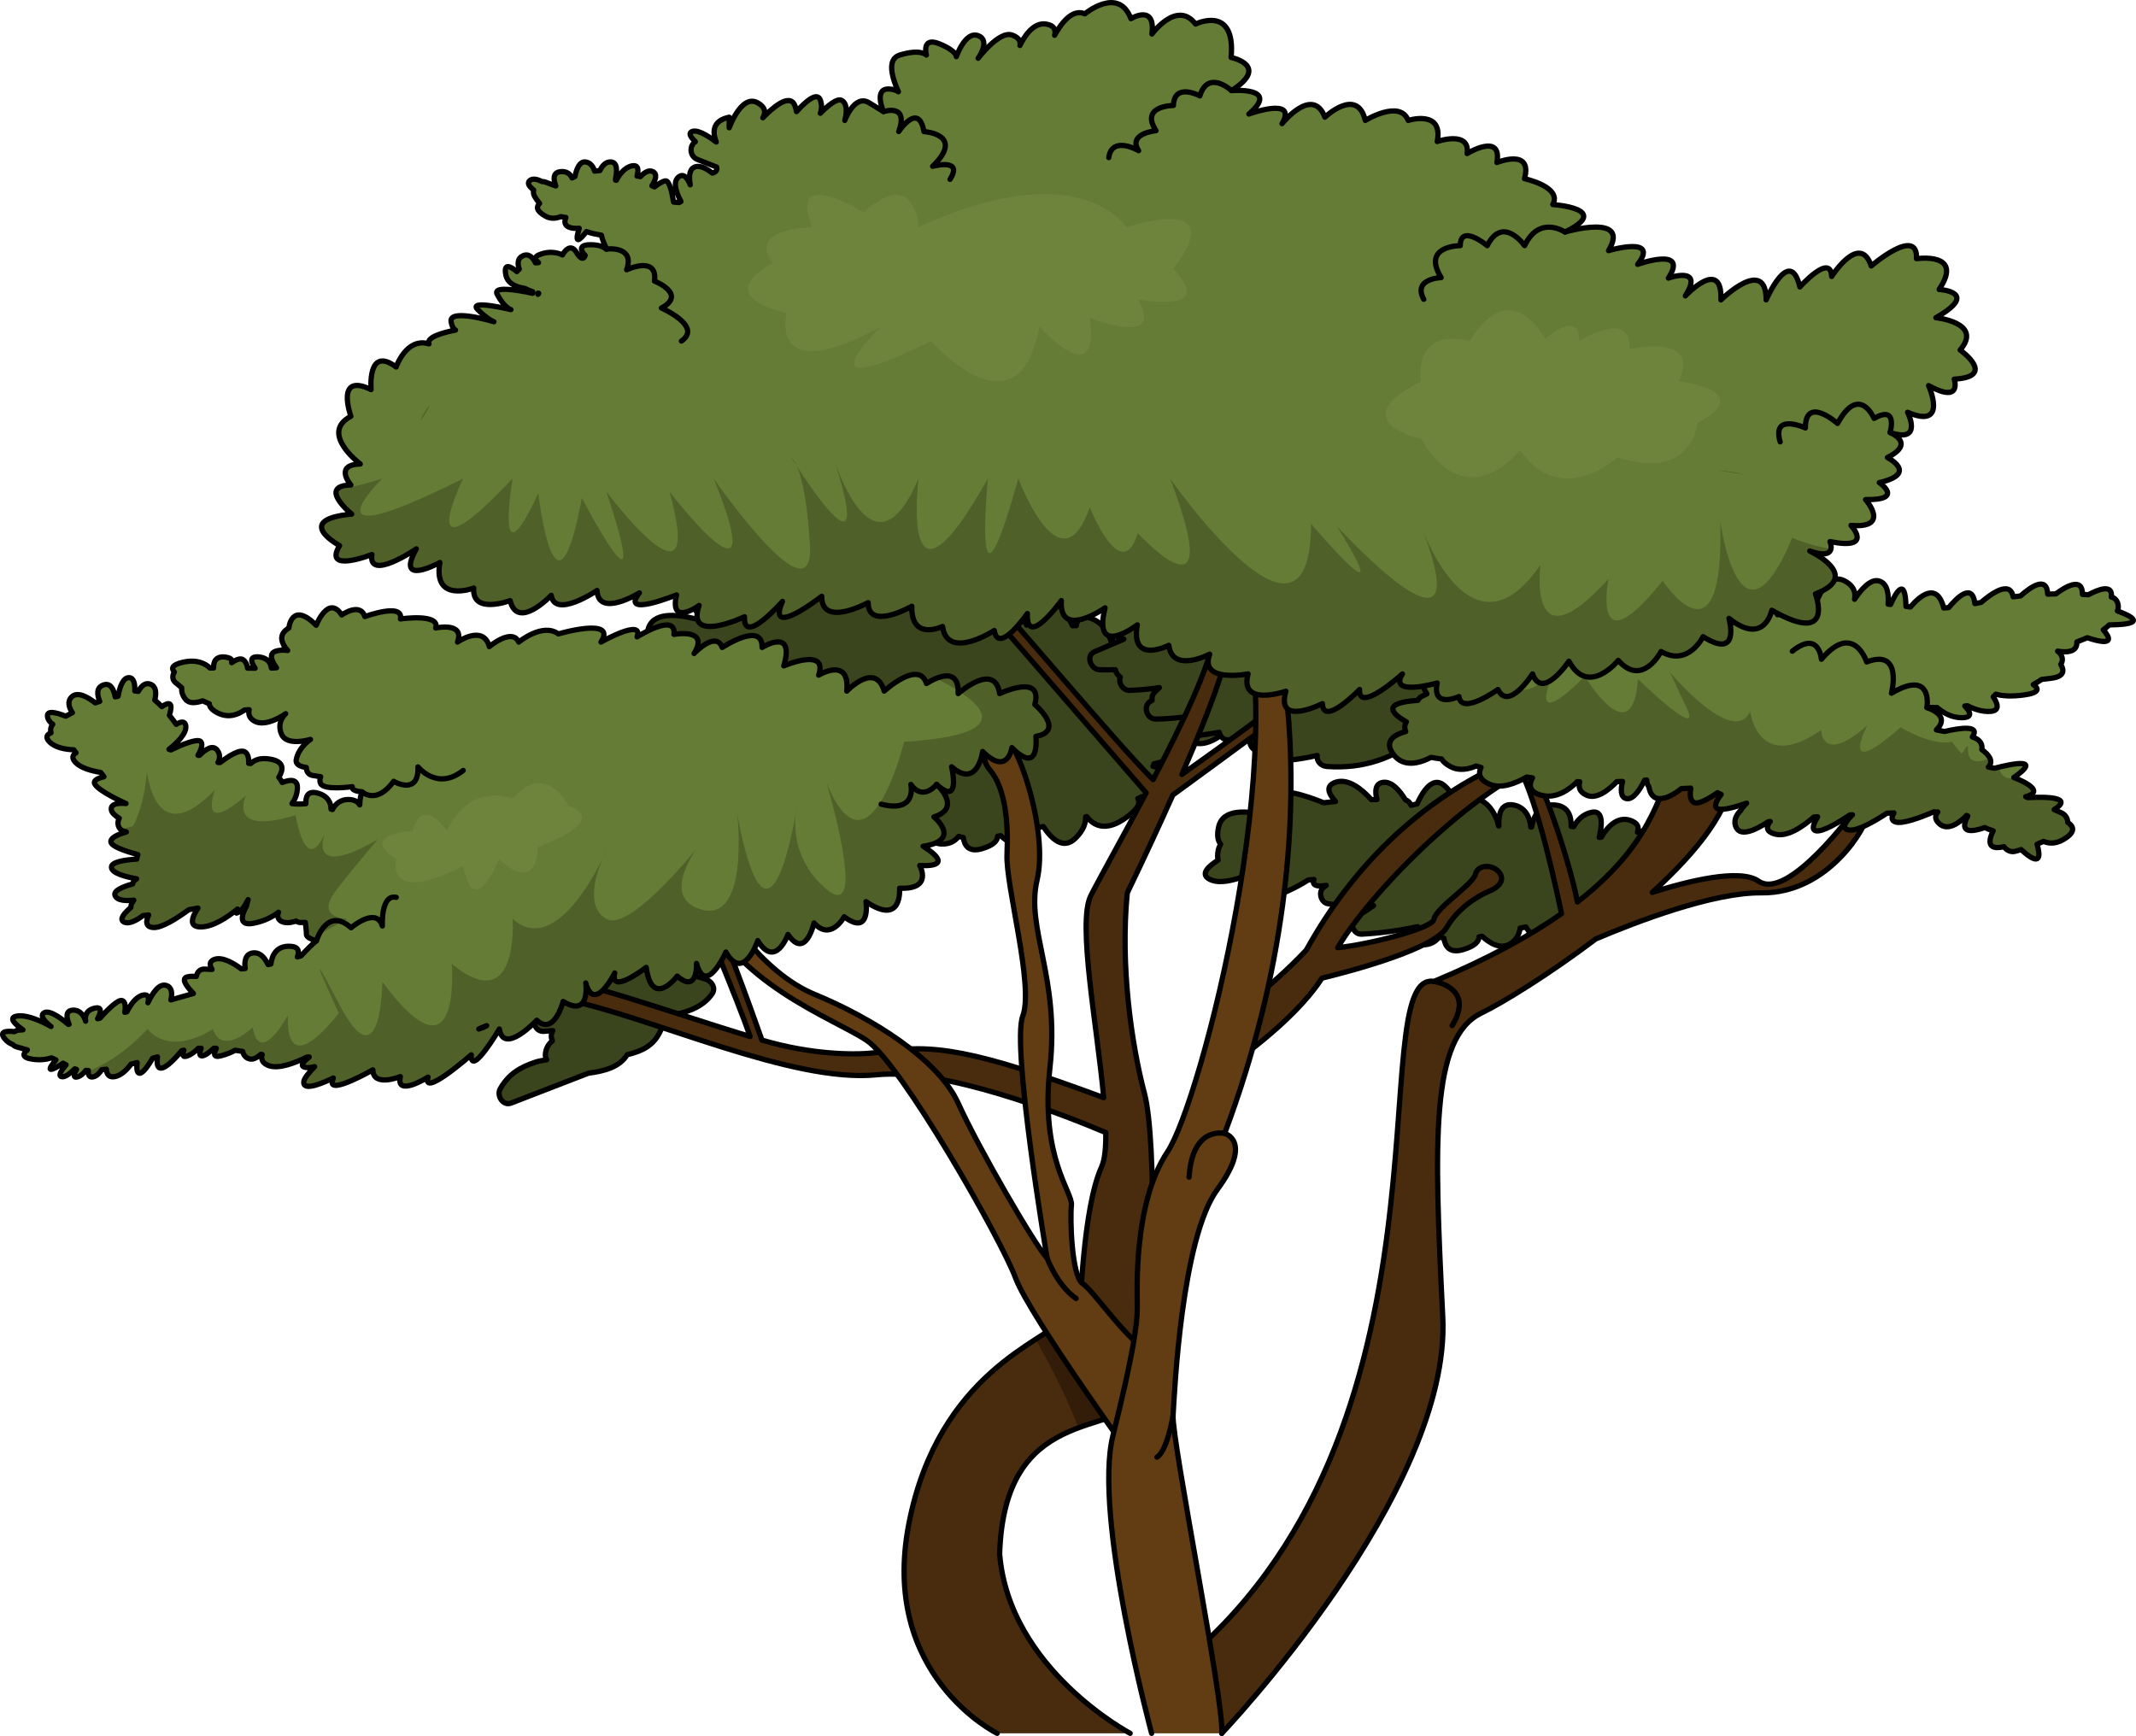
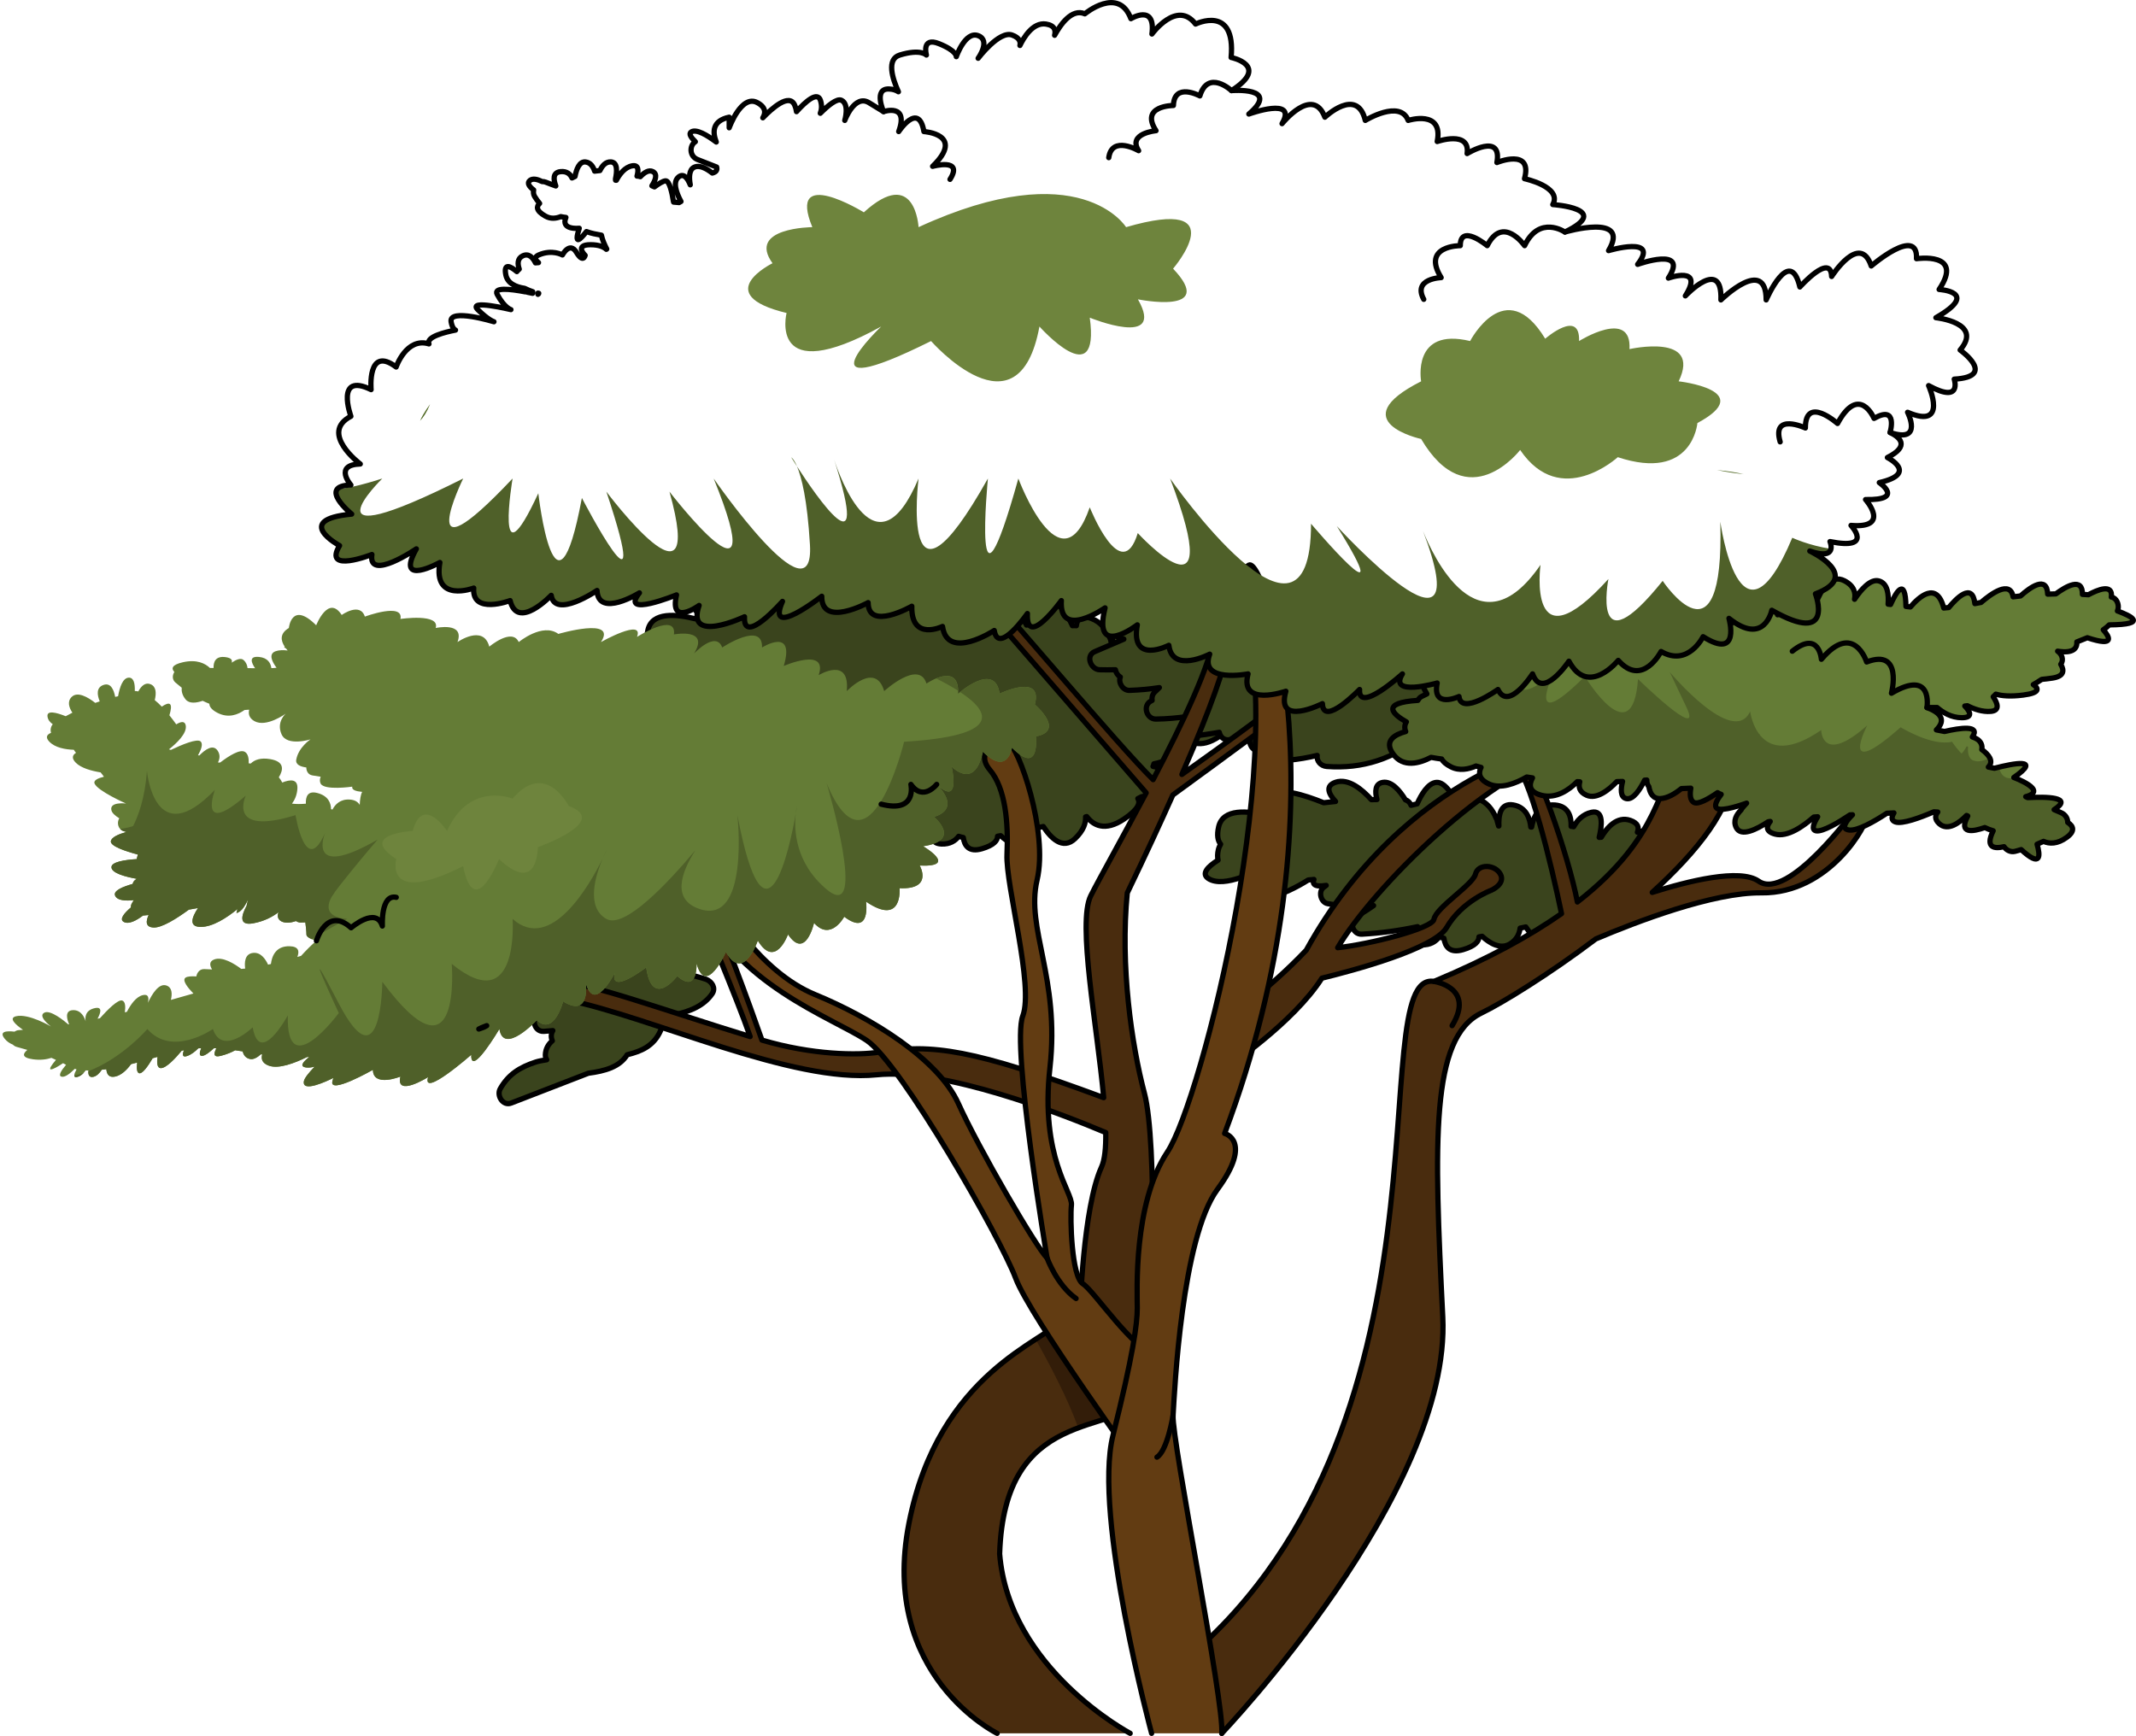
<svg xmlns="http://www.w3.org/2000/svg" version="1.1" id="Layer_1" x="0px" y="0px" width="304.082px" height="247.153px" viewBox="0 0 304.082 247.153" enable-background="new 0 0 304.082 247.153" xml:space="preserve">
  <g>
    <g>
      <path fill="#3A441D" stroke="#000000" stroke-width="0.75" stroke-linecap="round" stroke-linejoin="round" stroke-miterlimit="10" d="    M181.142,94.344c0.071-0.926-0.445-1.217-1.183-1.186c-0.258-0.481-0.779-0.809-1.482-0.625c-0.282,0.074-0.565,0.138-0.848,0.202    c0.26-0.634,0.128-1.266-0.986-1.651c-1.863-0.645-3.267,1.04-4.042,2.349c-0.097,0.007-0.193,0.014-0.29,0.02    c0.379-1.561,0.671-3.871-1.066-3.493c-1.239,0.269-2.01,1.158-2.481,2.011c-0.115-0.036-0.233-0.059-0.357-0.056    c0.042-1.29-0.325-2.802-2.223-2.967c-2.328-0.202-3.049,1.805-3.273,3.067c-0.039,0-0.077-0.002-0.116-0.002    c-0.107-1.096-0.581-2.758-2.46-3.079c-1.803-0.308-2.043,1.537-1.977,2.933c-0.014-0.001-0.029-0.001-0.043-0.002    c-0.047-0.197-0.106-0.405-0.176-0.619c-0.023-0.18-0.086-0.351-0.186-0.507c-0.44-1.067-1.211-2.171-2.565-2.678    c-1.584-0.593-2.063,0.165-2.162,1.025c-0.082-0.01-0.166-0.018-0.258-0.016c-0.098,0.003-0.195,0.009-0.293,0.014    c-0.685-1.464-1.804-3.354-2.997-3.285c-1.176,0.068-2.127,1.707-2.695,2.988c-0.282,0.069-0.566,0.13-0.846,0.204    c-0.128-0.345-0.389-0.635-0.781-0.758c-0.015-0.024-0.032-0.048-0.047-0.073c-0.044-0.099-0.101-0.183-0.166-0.258    c-0.762-1.161-1.795-2.274-2.914-2.105c-1.13,0.17-1.124,1.305-0.839,2.392c-0.093,0.001-0.186,0.003-0.28,0.005    c-0.256-0.793-0.841-1.446-2.05-1.551c-0.045-0.004-0.08,0.006-0.125,0.003c-1.031-0.761-2.188-1.236-3.293-0.866    c-1.504,0.503-0.962,1.642-0.014,2.678c-0.079,0.007-0.157,0.018-0.235,0.025c-0.313-0.837-0.934-1.641-2.181-1.854    c-1.025-0.175-1.535,0.354-1.781,1.092c-0.39-0.12-0.772-0.223-1.147-0.313c-0.46-0.693-1.104-1.31-2.02-1.653    c-1.584-0.593-2.063,0.165-2.162,1.025c-0.082-0.01-0.166-0.018-0.258-0.016c-0.098,0.003-0.195,0.009-0.292,0.014    c-0.685-1.464-1.804-3.354-2.997-3.285c-1.176,0.068-2.127,1.707-2.695,2.988c-0.281,0.069-0.565,0.13-0.845,0.204    c-0.129-0.345-0.389-0.635-0.781-0.758c-0.775-1.269-1.902-2.621-3.127-2.436c-1.13,0.17-1.124,1.305-0.839,2.392    c-0.259,0.004-0.518,0.008-0.777,0.013c-1.304-1.447-3.204-3.012-4.97-2.422c-1.504,0.503-0.962,1.642-0.014,2.678    c-0.552,0.049-1.102,0.108-1.651,0.175c-2.793-1.134-6.195-2.158-7.381-1.035c-1.002,0.95-0.491,1.847,0.33,2.535    c-0.278,0.084-0.566,0.175-0.859,0.272c-2.648-0.669-6.112-1.005-6.703,1.579c-0.278,1.217-0.105,1.959,0.275,2.413    c-0.139,0.256-0.257,0.52-0.321,0.799c-0.122,0.532-0.126,1.003-0.034,1.423c-1.381,0.874-2.4,1.878-1.347,2.562    c1.113,0.723,2.885,0.403,4.393-0.105c0.512,0.14,1.072,0.25,1.671,0.331c-0.973,1.534-1.789,3.544,1.246,2.811    c2.869-0.693,5.19-1.951,6.577-2.835c0.268-0.024,0.535-0.05,0.801-0.077c-0.221,0.559-0.065,1.114,1.708,0.826    c-0.126,0.098-0.255,0.188-0.381,0.288c-0.762,0.607-0.357,2.097,0.596,2.256c1.736,0.289,3.414,0.398,5.075,0.341    c0.049,0.21,0.153,0.411,0.294,0.603c-0.36,0.232-0.732,0.454-1.114,0.667c-2.498-0.52-5.36-0.562-5.892,1.765    c-0.278,1.217-0.105,1.959,0.275,2.413c-0.139,0.256-0.257,0.52-0.321,0.799c-0.122,0.532-0.126,1.003-0.034,1.423    c-1.381,0.874-2.4,1.878-1.347,2.562c1.113,0.723,2.885,0.403,4.393-0.105c0.512,0.14,1.072,0.25,1.671,0.331    c-0.973,1.534-1.789,3.544,1.246,2.811c2.869-0.693,5.19-1.951,6.577-2.835c0.268-0.024,0.535-0.05,0.801-0.077    c-0.221,0.559-0.065,1.114,1.708,0.826c-0.126,0.098-0.256,0.188-0.381,0.288c-0.762,0.607-0.357,2.097,0.595,2.256    c2.19,0.365,4.288,0.454,6.375,0.267c-0.737,0.52-1.498,1.015-2.317,1.46c-1.151,0.626-0.66,2.587,0.681,2.515    c2.643-0.142,5.21-0.499,7.763-1.043c-0.734,1.154-1.171,2.464,0.577,2.527c1.191,0.043,1.947-0.457,2.428-1.094    c0.207,0.071,0.425,0.128,0.655,0.173c0.163,1.156,0.795,2.142,2.652,1.596c1.751-0.515,2.223-1.194,2.226-1.78    c0.15-0.026,0.296-0.053,0.441-0.081c0.993,0.908,2.504,1.885,3.856,1.073c0.966-0.58,1.329-1.429,1.43-2.21    c0.262-0.055,0.523-0.11,0.787-0.165c1.035,1.589,2.76,3.418,4.531,1.711c1.231-1.187,1.535-2.257,1.487-3.085    c0.054-0.014,0.108-0.028,0.162-0.042c0.885,1.176,2.531,2.229,5.323,0.344c2.077-1.402,2.327-2.318,1.955-2.904    c0.188-0.091,0.373-0.186,0.558-0.281c1.476,0.204,3.206,0.054,4.019-1.465c0.701-1.31-0.065-2.053-1.122-2.477    c-0.205-0.183-0.475-0.283-0.796-0.255c-0.169-0.042-0.337-0.08-0.503-0.111c0.06-0.119,0.101-0.239,0.13-0.366    c1.257-0.233,2.753-0.783,3.18-2.079c0.55-0.804,0.705-1.53,0.671-2.129c0.054-0.014,0.108-0.028,0.162-0.042    c0.885,1.176,2.53,2.229,5.323,0.344c2.077-1.402,2.327-2.318,1.955-2.904c0.188-0.09,0.373-0.186,0.558-0.281    c1.476,0.204,3.206,0.054,4.019-1.465c0.701-1.31-0.065-2.053-1.122-2.477c-0.204-0.183-0.475-0.283-0.796-0.255    c-0.169-0.042-0.337-0.08-0.503-0.111c0.06-0.119,0.101-0.239,0.13-0.366C179.274,96.719,181.01,96.05,181.142,94.344z" />
      <path fill="#3A441D" stroke="#000000" stroke-width="0.75" stroke-linecap="round" stroke-linejoin="round" stroke-miterlimit="10" d="    M168.604,102.459c-0.781,0.783-0.26,2.482,0.976,2.357c1.353-0.137,2.684-0.325,3.998-0.558c0.122,0.599,0.58,1.115,1.307,1.073    c1.054-0.061,2.096-0.162,3.13-0.286c-0.321,0.818,0.215,1.847,1.258,1.901c0.962,0.049,1.886,0.014,2.787-0.075    c-0.029,0.73,0.401,1.447,1.31,1.365c1.435-0.128,2.81-0.363,4.146-0.69c-0.114,0.791,0.5,1.511,1.355,1.576    c5.097,0.387,9.565-1.117,13.516-4.317c0.655-0.53,0.461-1.709-0.217-2.147c0.062-0.041,0.126-0.076,0.188-0.118    c0.892-0.602,0.77-1.651,0.183-2.202c-0.059-0.269-0.206-0.526-0.449-0.749c2.035-0.713,3.977-1.647,5.894-2.841    c0.674-0.42,0.789-1.291,0.467-1.904c0.063-0.042,0.127-0.077,0.19-0.119c1.098-0.74,0.733-2.528-0.667-2.568    c0.027-0.73-0.398-1.444-1.307-1.352c-1.457,0.148-2.901,0.337-4.338,0.556c0.325-0.886-0.583-2.069-1.699-1.857    c-2.222,0.42-4.425,0.902-6.617,1.429c0.056-0.753-0.443-1.55-1.338-1.506c-0.155,0.008-0.306,0.021-0.459,0.031    c0.17-0.952-0.157-1.864-1.078-2.466c-2.214-1.448-7.131,0.441-9.294,0.629c-0.15,0.013-0.3,0.02-0.449,0.032    c-0.058-0.39-0.268-0.753-0.651-0.953c-1.921-1.006-6.761,0.135-8.233-1.183c0.098-0.029,0.193-0.064,0.292-0.093    c1.702-0.499,0.977-3.165-0.734-2.663c-4.628,1.358-9.023,3.145-13.29,5.393c-1.144,0.602-0.7,2.129,0.33,2.524    c0.294,0.112,0.583,0.211,0.868,0.3c0.003,0.008,0.008,0.015,0.012,0.023c-1.385,0.593-2.77,1.186-4.155,1.779    c-1.34,0.574-0.549,2.534,0.697,2.573c0.762,0.024,1.511,0.017,2.258-0.001c0.075,0.427,0.334,0.821,0.697,1.037    c-0.328,0.815,0.373,1.932,1.302,1.901c1.448-0.047,2.866-0.181,4.259-0.395c-0.227,0.22-0.458,0.432-0.682,0.661    c-0.328,0.336-0.417,0.764-0.352,1.165c-0.053,0.028-0.107,0.054-0.16,0.082c-1.228,0.64-0.64,2.592,0.697,2.573    c1.551-0.022,3.052-0.153,4.526-0.373C168.921,102.154,168.761,102.302,168.604,102.459z" />
      <path fill="#3A441D" stroke="#000000" stroke-width="0.75" stroke-linecap="round" stroke-linejoin="round" stroke-miterlimit="10" d="    M100.565,139.441c-0.838-0.346-9.027-2.348-8.861-2.836c0.573-1.686-2.093-2.41-2.663-0.734c-0.22,0.647-0.287,1.208-0.242,1.703    c-0.483-0.065-0.968-0.125-1.458-0.175c-0.659-0.067-1.069,0.276-1.235,0.741c-2.84,0.269-5.479,1.381-7.942,3.327    c-0.295,0.233-0.407,0.547-0.41,0.869c-0.641,0.402-0.598,1.123-0.234,1.684c-0.161,0.035-0.323,0.07-0.484,0.105    c-1.51,0.327-1.192,2.796,0.367,2.712c0.438-0.024,0.868-0.066,1.299-0.106c-0.271,0.413-0.285,0.988-0.073,1.449    c-0.577,0.503-0.963,1.145-0.992,2.006c-0.009,0.257,0.068,0.492,0.193,0.695c-0.624,0.095-1.168,0.196-1.558,0.323    c-2.253,0.733-3.889,1.742-5.062,3.814c-0.545,0.964,0.382,2.484,1.559,2.028c3.663-1.417,7.326-2.833,10.989-4.25    c2.349-0.311,4.443-0.877,5.526-2.629c1.96-0.491,3.753-1.187,4.75-3.422c0.167-0.374,0.196-0.736,0.114-1.051    c0.053-0.028,0.105-0.059,0.158-0.087c0.054-0.013,0.108-0.022,0.163-0.035c0.292-0.072,0.518-0.252,0.683-0.48    c0.284-0.191,0.555-0.396,0.815-0.616c2.274-0.458,4.283-1.316,5.424-3.008C101.942,140.651,101.327,139.755,100.565,139.441z" />
      <path fill="#3A441D" stroke="#000000" stroke-width="0.75" stroke-linecap="round" stroke-linejoin="round" stroke-miterlimit="10" d="    M233.323,122.836c1.459-0.27,3.236-0.955,3.37-2.7c0.073-0.947-0.456-1.246-1.21-1.214c-0.264-0.493-0.797-0.828-1.516-0.64    c-0.289,0.076-0.578,0.141-0.868,0.206c0.266-0.649,0.131-1.295-1.008-1.69c-1.906-0.66-3.342,1.064-4.135,2.403    c-0.099,0.007-0.198,0.014-0.297,0.02c0.388-1.597,0.687-3.96-1.091-3.574c-1.268,0.276-2.057,1.185-2.539,2.058    c-0.117-0.037-0.239-0.06-0.365-0.058c0.043-1.32-0.332-2.867-2.274-3.036c-2.382-0.207-3.12,1.847-3.348,3.138    c-0.039,0-0.079-0.002-0.118-0.002c-0.109-1.122-0.595-2.822-2.517-3.15c-1.845-0.315-2.09,1.572-2.023,3    c-0.015-0.001-0.029-0.001-0.044-0.002c-0.049-0.202-0.108-0.414-0.18-0.633c-0.023-0.185-0.088-0.359-0.191-0.519    c-0.451-1.092-1.239-2.221-2.624-2.74c-1.621-0.607-2.11,0.169-2.212,1.049c-0.084-0.011-0.169-0.019-0.264-0.016    c-0.1,0.003-0.2,0.009-0.299,0.014c-0.701-1.498-1.845-3.432-3.066-3.361c-1.203,0.07-2.176,1.747-2.757,3.057    c-0.288,0.071-0.579,0.133-0.865,0.209c-0.131-0.353-0.398-0.65-0.799-0.775c-0.793-1.299-1.946-2.682-3.2-2.493    c-1.156,0.174-1.15,1.335-0.859,2.447c-0.265,0.004-0.53,0.008-0.795,0.013c-1.334-1.48-3.278-3.082-5.085-2.478    c-1.539,0.514-0.984,1.68-0.014,2.74c-0.565,0.05-1.127,0.11-1.689,0.179c-2.858-1.16-6.338-2.208-7.551-1.059    c-1.025,0.972-0.502,1.889,0.338,2.593c-0.285,0.086-0.579,0.179-0.879,0.278c-2.71-0.684-6.254-1.028-6.859,1.616    c-0.285,1.245-0.107,2.004,0.281,2.469c-0.143,0.262-0.263,0.532-0.329,0.818c-0.125,0.544-0.129,1.026-0.035,1.456    c-1.413,0.894-2.456,1.921-1.378,2.622c1.138,0.74,2.952,0.412,4.494-0.108c0.524,0.143,1.096,0.255,1.709,0.339    c-0.995,1.57-1.83,3.626,1.275,2.876c2.935-0.71,5.31-1.996,6.729-2.9c0.274-0.025,0.547-0.051,0.82-0.079    c-0.226,0.572-0.066,1.14,1.747,0.846c-0.129,0.101-0.261,0.193-0.39,0.295c-0.78,0.621-0.366,2.145,0.609,2.308    c2.24,0.373,4.387,0.465,6.523,0.274c-0.754,0.532-1.532,1.038-2.371,1.494c-1.178,0.64-0.676,2.647,0.697,2.573    c2.704-0.145,5.33-0.51,7.942-1.067c-0.751,1.18-1.198,2.521,0.591,2.585c1.219,0.044,1.992-0.468,2.484-1.12    c0.211,0.072,0.434,0.131,0.67,0.177c0.167,1.183,0.813,2.192,2.714,1.633c1.792-0.527,2.274-1.222,2.277-1.821    c0.154-0.027,0.303-0.055,0.451-0.083c1.016,0.929,2.562,1.928,3.945,1.098c0.989-0.593,1.359-1.462,1.463-2.261    c0.268-0.056,0.535-0.113,0.805-0.169c1.059,1.626,2.824,3.497,4.636,1.751c1.26-1.214,1.57-2.309,1.522-3.157    c0.055-0.014,0.111-0.029,0.166-0.043c0.905,1.203,2.589,2.281,5.446,0.352c2.125-1.435,2.381-2.372,2-2.972    c0.193-0.093,0.382-0.191,0.571-0.287c1.511,0.208,3.28,0.055,4.112-1.499c0.717-1.34-0.067-2.1-1.148-2.534    c-0.209-0.187-0.486-0.289-0.815-0.261c-0.173-0.043-0.345-0.082-0.514-0.114C233.252,123.088,233.294,122.966,233.323,122.836z" />
    </g>
    <path fill="#492C0E" d="M141.954,246.778c0,0-16.806-8.217-12.559-29.883c4.247-21.667,19.667-25.976,21.731-29   c2.063-3.024,17.743,5.514,12.528,11s-20.678,1.333-21.345,22.333c1.333,16.438,18.583,25.55,18.583,25.55" />
    <path fill="#331D09" d="M153.486,203.299c3.96-1.489,7.972-2.094,10.168-4.404c5.215-5.486-10.464-14.024-12.528-11   c-0.518,0.759-1.878,1.6-3.692,2.775C149.248,193.912,152.176,199.406,153.486,203.299z" />
    <path fill="none" stroke="#000000" stroke-width="0.75" stroke-linecap="round" stroke-linejoin="round" stroke-miterlimit="10" d="   M141.954,246.778c0,0-16.806-8.217-12.559-29.883c4.247-21.667,19.667-25.976,21.731-29c2.063-3.024,17.743,5.514,12.528,11   s-20.678,1.333-21.345,22.333c1.333,16.438,18.583,25.55,18.583,25.55" />
    <path fill="#492C0E" stroke="#000000" stroke-width="0.75" stroke-linecap="round" stroke-linejoin="round" stroke-miterlimit="10" d="   M173.93,246.778c0,0,32.712-34.3,31.462-59.3s-1.75-39.75,5.5-43.25c2.972-1.435,9.572-5.476,16.289-10.553   c5.757-2.44,16.711-6.65,23.58-6.56c9.659,0.127,15.186-9.761,15.057-11.154c-0.129-1.393-1.774-0.634-1.774-0.634   s-9.506,13.055-13.689,10.125c-2.661-1.864-10.087-0.002-15.142,1.6c6.425-5.842,11.455-12.105,11.225-17.074   c0,0-3.385-3.62-7.545-0.798c-3.021,2.049-2.084,9.742-14.339,19.239c-1.161-6.248-6.131-20.905-8.167-21.583   c-2.281-0.76-1.055,1.268-1.055,1.268c2.539,2.391,5.446,14.739,6.968,21.97c-4.421,3.098-10.274,6.357-18.158,9.654   c-10.5-1.75,5.146,64.764-37.142,98" />
    <path fill="#492C0E" stroke="#000000" stroke-width="0.75" stroke-linecap="round" stroke-linejoin="round" stroke-miterlimit="10" d="   M204.142,139.728c0,0,5.911,0.841,2.58,6.296" />
    <path fill="#492C0E" stroke="#000000" stroke-width="0.75" stroke-linecap="round" stroke-linejoin="round" stroke-miterlimit="10" d="   M186.727,96.237c-1.647,1.974-13.146,10.235-18.471,14.017c4.527-10.396,6.002-15.257,6.286-16.962   c0.408-2.446-1.834-2.65-1.834-2.65c-0.216,3.672-4.323,12.265-8.547,20.353c-5.079-4.977-21.072-24.18-22.302-25.093   c-1.394-1.035-1.521,0.636-1.521,0.636l22.833,26.34c-3.414,6.453-6.711,12.299-7.89,14.659c-1.925,3.85,0.886,18.371,1.843,28.737   c-18.586-6.902-24.46-7.71-31.95-6.484c-3.03,0.496-9.59,0.404-16.702-1.709c-1.603-4.541-6.182-17.322-7.425-18.682   c-1.515-1.658-1.515,0-1.515,0s5.435,12.897,7.26,18.177c-11.641-3.541-24.358-8.177-26.216-7.418c-3.097,1.266,0,2.165,0,2.165   c12.434,2.555,32.206,11.917,44.232,10.694c9.557-0.972,26.182,5.518,32.611,8.226c0.027,2.156-0.137,3.882-0.609,4.916   c-2.65,5.804-3.057,20.694-3.057,20.694s8.357,10.396,9.376,6.115c1.019-4.28,1.631-30.371-0.204-37.302   s-3.465-18.141-2.446-28.537c2.598-5.401,4.732-10.011,6.487-13.945c5.637-4.105,20.391-14.882,20.904-15.599   C188.502,96.696,186.727,96.237,186.727,96.237z" />
    <path fill="#492C0E" stroke="#000000" stroke-width="0.75" stroke-linecap="round" stroke-linejoin="round" stroke-miterlimit="10" d="   M224.073,105.607c-1.631-0.086-24.052,4.195-38.117,29.674c-5.504,5.817-11.365,9.784-11.365,9.784s-2.58,5.789,0,6.93   c0,0,9.501-6.309,13.593-12.731c4.632-1.135,16.006-4.19,17.757-7.206c2.207-3.802,6.389-5.323,6.389-5.323   s2.028-0.887,1.267-2.281s-3.169-1.521-3.549,0c-0.38,1.521-5.603,4.734-5.907,6.423c-0.238,1.322-9.209,3.575-13.708,4.047   c4.891-8.317,21.841-25.54,33.639-27.975C224.073,106.948,225.704,105.693,224.073,105.607z" />
    <path fill="#623C12" stroke="#000000" stroke-width="0.75" stroke-linecap="round" stroke-linejoin="round" stroke-miterlimit="10" d="   M162.72,209.681c0,0-16.103-22.218-18.141-27.721c-2.038-5.504-16.307-30.575-21.199-33.836   c-4.892-3.261-19.16-8.153-23.849-20.383c0,0,0.815-3.873,1.835-1.427c1.019,2.446,6.727,12.026,14.676,15.288   s17.53,9.173,20.383,15.491c2.854,6.319,11.007,20.383,12.638,22.014c0,0-5.096-30.167-3.465-34.448   c1.631-4.281-2.446-18.549-2.242-23.033c0.204-4.484-0.204-9.376-2.446-12.026c-2.242-2.65,1.223-4.484,2.65-3.873   c1.427,0.611,5.707,12.638,4.077,19.568c-1.631,6.93,3.261,13.861,1.835,26.702c-1.427,12.842,3.261,17.734,3.057,19.568   c-0.204,1.835,0,10.192,1.631,11.211c1.631,1.019,7.338,9.735,10.396,9.988C167.612,193.015,162.72,209.681,162.72,209.681z" />
    <path fill="#623C12" stroke="#000000" stroke-width="0.75" stroke-linecap="round" stroke-linejoin="round" stroke-miterlimit="10" d="   M149.063,179.106c0,0,1.382,3.85,4.127,5.765" />
    <path fill="#623C12" stroke="#000000" stroke-width="0.75" stroke-linecap="round" stroke-linejoin="round" stroke-miterlimit="10" d="   M163.943,246.778c0,0-8.357-30.983-5.504-42.397s3.465-15.899,3.465-18.141s-0.612-14.88,4.281-22.218   c4.892-7.338,17.937-58.704,10.192-79.495c0,0-0.815-2.854,1.427-4.077c2.242-1.223,14.065,34.244-3.465,80.922   c0,0,4.077,1.019-1.019,7.95s-6.115,28.741-6.319,32.206c-0.204,3.465,7.338,41.174,6.93,45.251" />
-     <path fill="none" stroke="#000000" stroke-width="0.75" stroke-linecap="round" stroke-linejoin="round" stroke-miterlimit="10" d="   M174.338,161.372c0,0-4.615-1.155-5.057,6.226" />
    <path fill="none" stroke="#000000" stroke-width="0.75" stroke-linecap="round" stroke-linejoin="round" stroke-miterlimit="10" d="   M167,201.527c0,0-0.82,5.045-2.296,5.931" />
    <g>
      <g>
        <path fill="#647C36" d="M69.288,146.024c-0.254,0.108-0.511,0.204-0.766,0.306c-0.121,0.06-0.241,0.119-0.358,0.176     C68.557,146.373,68.949,146.248,69.288,146.024z" />
        <path fill="#647C36" d="M147.319,100.305c1.213-4.539-5.01-1.553-5.01-1.553c-0.692-4.658-5.906,0-5.906,0     c0.21-4.658-4.51-1.433-4.51-1.433c-1.075-3.464-6.019,1.075-6.019,1.075c-1.241-4.3-5.328,0-5.328,0     c0.478-5.017-4.002-2.269-4.002-2.269c1.372-4.061-4.966-1.314-4.966-1.314c1.661-5.614-3.094-2.628-3.094-2.628     c0.119-3.822-5.669,0-5.669,0c-0.906-2.451-4.005,0.853-4.005,0.853c2.269-3.686-2.867-2.711-2.867-2.711     c0.391-3.217-5.255,0.35-5.255,0.35c1.017-2.726-5.136,0.737-5.136,0.737c2.389-3.639-6.066-1.159-6.066-1.159     c-2.239-1.653-5.638,1.159-5.638,1.159c-0.954-2.086-4.192,0.653-4.192,0.653c-0.846-3.225-4.528-0.653-4.528-0.653     c1.075-2.922-3.105-2.002-3.105-2.002c0.669-2.126-5.016-1.287-5.016-1.287c0.478-2.389-5.065-0.335-5.065-0.335     c-0.686-2.106-3.296-0.233-3.296-0.233c-1.911-2.956-3.633,1.469-3.633,1.469c-3.513-3.517-3.892,0.384-3.892,0.384     c-1.298,0.778-1.19,1.765-0.575,2.683c-0.075,0.01-0.123,0.026-0.094,0.053c0.073,0.07,0.171,0.12,0.26,0.177     c0.076,0.099,0.156,0.196,0.24,0.292c-0.632-0.075-1.24-0.068-1.719,0.104c-1.064,0.384-0.491,1.512,0.134,2.351     c-0.117,0.012-0.223,0.026-0.353,0.036c-0.125,0.009-0.254,0.01-0.38,0.017c-0.096-0.691-0.489-1.465-1.753-1.591     c-1.526-0.152-1.072,0.87-0.564,1.608c-0.361-0.008-0.72-0.013-1.077-0.018c-0.039-0.39-0.184-0.817-0.58-1.161     c-0.378-0.327-1.027-0.061-1.683,0.388c0.131-0.358-0.036-0.659-0.801-0.78c-1.543-0.244-1.799,0.748-1.772,1.535     c-0.172,0-0.345-0.001-0.517-0.001c-0.649-0.623-1.841-1.27-3.854-0.815c-1.636,0.371-1.648,0.915-1.21,1.388     c-0.296,0.457-0.33,1.079,0.138,1.488c0.297,0.26,0.6,0.507,0.907,0.746c-0.044,0.49,0.065,1.075,0.558,1.672     c0.514,0.622,1.476,0.522,2.427,0.196c0.311,0.151,0.628,0.29,0.951,0.419c0.009,0.407,0.301,0.846,1.132,1.281     c1.575,0.823,2.95,0.273,3.876-0.392c0.219-0.011,0.439-0.025,0.659-0.043c-0.129,0.553-0.042,1.192,0.758,1.633     c1.699,0.937,4.444-1.067,4.444-1.067s-1.372,1.176-0.588,2.941c0.784,1.764,4.117,0.719,4.117,0.719s-1.699,1.111-2.026,2.875     c-0.13,0.702,0.559,1.007,1.433,1.125c-0.005,0.518,0.263,1.022,0.857,1.13c0.394,0.072,0.788,0.125,1.182,0.188     c-0.121,0.319-0.157,0.654-0.009,0.964c0.494,1.033,4.509,0.449,4.509,0.449c-0.115,0.461,0.531,0.667,1.41,0.744     c-0.225,0.417-0.319,1.133-0.348,1.856c-0.23-0.4-0.652-0.709-1.397-0.762c-1.385-0.099-2.113,0.713-2.484,1.42     c-0.074-0.013-0.14-0.03-0.201-0.049c-0.009-0.827-0.356-1.912-1.996-2.316c-1.331-0.328-1.633,0.539-1.589,1.533     c-0.672,0.059-1.33,0.068-1.977-0.007c0.404-0.545,0.716-1.245,0.77-2.128c0.087-1.431-1.03-1.329-2.158-0.878     c-0.118-0.245-0.277-0.494-0.485-0.747c0.66-1.067,0.828-2.236-1.225-2.586c-1.371-0.233-2.228,0.096-2.774,0.627     c-0.097-0.01-0.194-0.016-0.291-0.024c0.032-0.717-0.088-1.361-0.543-1.635c-0.696-0.418-2.242,0.543-3.519,1.516     c-0.105-0.001-0.21-0.005-0.315-0.005c0.268-0.513,0.349-1.095-0.045-1.682c-0.648-0.966-1.762-0.175-2.596,0.676     c-0.067-0.006-0.134-0.009-0.201-0.016c0.415-0.726,0.75-1.557,0.402-1.949c-0.463-0.521-2.79,0.476-4.265,1.184     c-0.089-0.028-0.179-0.056-0.268-0.085c1.069-0.842,2.612-2.28,2.385-3.419c-0.131-0.654-0.698-0.535-1.349-0.138     c-0.282-0.396-0.608-0.835-0.974-1.289c0.225-0.743,0.322-1.376,0.089-1.58c-0.222-0.194-0.67,0-1.172,0.348     c-0.32-0.332-0.655-0.647-1.002-0.932c0.244-0.983,0.216-1.907-0.576-2.251c-0.743-0.323-1.328,0.216-1.769,1.015     c-0.165-0.032-0.331-0.054-0.496-0.058c0.036-1.033-0.136-1.901-0.829-1.901c-0.865,0-1.316,1.327-1.551,2.645     c-0.137,0.032-0.275,0.061-0.411,0.094c-0.206-1.082-0.659-2.037-1.647-1.708c-1.075,0.358-0.934,1.416-0.554,2.347     c-0.212,0.07-0.425,0.14-0.636,0.215c-1.107-0.862-2.546-1.662-3.365-0.844c-0.646,0.646-0.384,1.494,0.109,2.238     c-0.319,0.16-0.636,0.329-0.952,0.502c-1.338-0.535-2.683-0.868-2.595,0.009c0.049,0.488,0.351,0.856,0.754,1.136     c-0.292,0.337-0.37,0.812-0.247,1.221c-0.577,0.238-0.846,0.624-0.249,1.253c0.817,0.86,2.257,1.117,3.492,1.16     c0.042,0.067,0.08,0.133,0.129,0.201c0.067,0.091,0.128,0.164,0.185,0.229c-0.48,0.301-0.694,0.751-0.026,1.418     c0.75,0.75,2.186,1.153,3.523,1.372c0.162,0.186,0.32,0.393,0.476,0.618c-0.838,0.203-1.518,0.51-1.335,0.964     c0.43,1.064,4.478,2.85,4.478,2.85s-2.416-0.305-2.072,0.984c0.103,0.385,0.546,0.769,1.112,1.12     c-0.395,0.631-0.166,1.627,0.674,1.849c0.116,0.031,0.223,0.066,0.337,0.098c-1.073,0.3-2.127,0.738-2.21,1.316     c-0.099,0.693,2.025,1.414,3.845,1.901c-0.047,0.163-0.099,0.319-0.135,0.493c-0.01,0.05-0.01,0.1-0.015,0.151     c-1.709,0.106-3.61,0.393-3.61,1.15c0,0.859,2.048,1.383,3.584,1.655c-0.085,0.07-0.172,0.132-0.256,0.203     c-0.166,0.141-0.263,0.327-0.309,0.528c-1.358,0.378-2.784,0.951-2.504,1.653c0.305,0.764,1.634,0.772,2.668,0.653     c-0.08,0.132-0.165,0.272-0.261,0.427c-0.116,0.187-0.164,0.402-0.157,0.617c-0.927,0.788-1.741,1.717-0.961,2.084     c0.716,0.337,1.782-0.246,2.684-0.928c0.268-0.025,0.537-0.054,0.806-0.082c-0.385,0.838-0.508,1.738,0.72,1.783     c1.173,0.043,3.244-1.252,5.007-2.544c0.432-0.071,0.864-0.152,1.295-0.228c-0.866,1.307-1.363,2.686,0.4,2.686     c1.699,0,3.683-1.281,5.229-2.544c-0.061,0.189-0.116,0.38-0.143,0.575c0.879-0.265,1.291-1.291,1.658-1.921     c0,0,0.001-0.001,0.001-0.001c-0.04,0.175-0.17,0.535-0.217,0.872c-0.746,1.374-1.169,2.897,0.948,2.503     c1.586-0.295,2.762-0.938,3.592-1.576c-0.486,1.196,0.784,1.873,2.479,1.253c0.199,0.132,0.425,0.216,0.653,0.212     c0.229-0.004,0.458-0.014,0.687-0.019c0.083,0.667,0.155,1.279,0.156,1.721c0.001,0.351,0.551,0.648,1.417,0.898     c-0.673,0.562-1.456,1.358-2.18,2.148c-0.177,0.051-0.354,0.102-0.531,0.154c0.314-0.799,0.206-1.49-1.09-1.525     c-1.987-0.054-2.537,1.426-2.673,2.529c-0.134,0.032-0.269,0.06-0.403,0.091c-0.377-0.814-1.048-1.776-2.107-1.675     c-1.253,0.119-1.263,1.439-1.152,2.235c-0.186,0.016-0.372,0.034-0.559,0.047c-0.946-0.715-2.68-1.815-3.875-1.337     c-0.711,0.285-0.623,0.849-0.281,1.412c-0.356-0.013-0.712-0.022-1.071-0.047c-0.655-0.044-1.069,0.475-1.167,1.042     c-0.685-0.043-1.27-0.011-1.533,0.17c-0.556,0.384,0.371,1.501,1.116,2.26c-1.067,0.305-2.135,0.61-3.206,0.913     c0.209-0.885,0.182-1.779-0.648-2.056c-1.044-0.348-2,1.145-2.622,2.465c0.163-0.698,0.091-1.285-0.729-1.09     c-0.979,0.233-1.753,1.376-2.259,2.373c-0.101,0.026-0.202,0.051-0.302,0.076c0.111-0.739,0.103-1.507-0.36-1.676     c-0.59-0.215-2.117,1.325-3.182,2.513c-0.112,0.025-0.224,0.05-0.336,0.074c0.443-0.828,0.719-1.733-0.349-1.518     c-1.455,0.293-1.434,1.382-1.347,1.87c-0.001,0-0.003,0.001-0.004,0.001c-0.152-0.505-0.625-1.633-1.829-1.573     c-1.256,0.063-0.755,1.48-0.523,2.01c-0.037,0.006-0.074,0.012-0.11,0.018c-0.624-0.539-2.548-2.105-3.406-1.676     c-1.031,0.516,0.945,1.976,0.945,1.976s-3.18-1.89-4.984-1.461c-1.127,0.268-0.009,1.24,0.99,1.932     c-0.197,0.013-0.393,0.032-0.59,0.043c-0.243,0.014-0.44,0.103-0.614,0.219c-1.185-0.137-2.217-0.034-1.419,0.985     c0.33,0.422,0.74,0.688,1.178,0.857c0.136,0.138,0.301,0.257,0.533,0.323c0.513,0.145,1.024,0.288,1.533,0.434     c-0.633,0.517-0.874,1.101,0.795,1.334c1.048,0.146,1.925,0.027,2.637-0.202c0.218,0.087,0.426,0.195,0.639,0.29     c-0.597,0.701-1.051,1.346-0.698,1.346c0.303,0,0.988-0.397,1.71-0.878c0.151,0.08,0.294,0.157,0.43,0.231     c-0.665,0.775-1.143,1.524-0.679,1.679c0.49,0.164,1.25-0.433,1.914-1.104c0.083,0.027,0.167,0.054,0.255,0.076     c-0.356,0.65-0.526,1.217,0.065,1.088c0.511-0.111,0.926-0.506,1.243-0.941c0.125,0.004,0.249,0.012,0.375,0.013     c-0.051,0.561,0.07,1.043,0.702,0.903c0.478-0.106,0.881-0.519,1.206-1.009c0.216-0.024,0.432-0.05,0.65-0.081     c0.051,0.686,0.348,1.238,1.238,1.054c0.898-0.186,1.681-0.96,2.28-1.774c0.289-0.073,0.577-0.148,0.865-0.225     c-0.091,0.803-0.059,1.545,0.378,1.526c0.466-0.021,1.202-1.074,1.829-2.138c0.234-0.066,0.466-0.132,0.698-0.197     c-0.116,0.83-0.076,1.603,0.48,1.603c0.77,0,2.1-1.44,2.96-2.479c0.09-0.019,0.181-0.041,0.271-0.059     c0.016-0.003,0.032-0.005,0.048-0.008c-0.222,0.558-0.283,1.095,0.502,0.806c0.574-0.211,1.104-0.637,1.541-1.077     c0.138-0.009,0.275-0.01,0.413-0.017c-0.231,0.572-0.331,1.104,0.108,1.094c0.434-0.01,1.104-0.533,1.701-1.095     c0.117,0.005,0.234,0.013,0.351,0.02c-0.372,0.7-0.484,1.348,0.611,1.074c0.893-0.223,1.566-0.522,2.062-0.798     c0.358,0.05,0.716,0.103,1.074,0.159c0.107,0.463,0.385,0.961,1.075,1.09c0.471,0.088,1.011-0.23,1.52-0.682     c0.061,0.009,0.122,0.019,0.183,0.028c-0.181,0.638-0.017,1.252,0.961,1.6c1.373,0.487,3.586-0.327,5.412-1.23     c0.108-0.003,0.215-0.006,0.327-0.009c-0.911,0.706-1.457,1.381-0.411,1.497c0.352,0.039,0.752-0.012,1.175-0.122     c-0.865,0.897-1.451,1.639-1.528,2.066c-0.306,1.687,3.242,0.016,4.188-0.456c-0.037,0.129-0.078,0.274-0.127,0.456     c-0.526,1.982,5.762-1.613,5.762-1.613c0.024,2.529,3.913,0.96,3.913,0.96c-0.709,3.001,3.941,0.079,3.941,0.079     c-0.928,3.04,6.149-3.183,6.149-3.183c-0.122,3.325,4.003-3.67,4.003-3.67c0.597,3.8,5.327-1.252,5.327-1.252     c2.461,2.309,3.75-2.668,3.75-2.668c3.941,2.389,3.225-2.628,3.225-2.628c1.194,4.419,4.126-1.433,4.126-1.433     c-0.771,3.263,4.474-0.793,4.474-0.793c0.836,6.015,4.419,1.238,4.419,1.238c2.956,2.583,2.747-1.804,2.747-1.804     c1.314,4.851,4.18-1.619,4.18-1.619c2.508,4.426,4.539-1.626,4.539-1.626c2.508,4.115,4.3-0.88,4.3-0.88     c2.508,3.713,3.703-1.634,3.703-1.634c2.389,2.676,4.3-0.885,4.3-0.885c3.822,2.867,3.105-2.15,3.105-2.15     c5.255,3.583,4.777-1.911,4.777-1.911c4.842,0.21,2.867-3.225,2.867-3.225c5.614,0.239,0.478-2.747,0.478-2.747     c5.614-0.836,1.553-4.18,1.553-4.18c3.701-1.163,1.037-3.999,0.378-4.634c3.523,3.306,2.13-2.508,2.13-2.508     c3.703,3.249,4.419-2.174,4.419-2.174c3.583,3.583,4.169-0.549,4.169-0.549c4.049,4.109,3.412-1.601,3.412-1.601     C151.729,104.049,147.319,100.305,147.319,100.305z" />
      </g>
      <g>
        <path fill="#4F6029" d="M113.278,115.884c0.123-0.695,0.189-1.127,0.189-1.127S113.354,115.177,113.278,115.884z" />
        <path fill="#4F6029" d="M85.789,122.255c0.379-0.769,0.591-1.26,0.591-1.26S86.116,121.487,85.789,122.255z" />
        <path fill="#4F6029" d="M139.895,106.993c3.583,3.583,4.169-0.549,4.169-0.549c4.049,4.109,3.412-1.601,3.412-1.601     c4.253-0.794-0.157-4.539-0.157-4.539c1.213-4.539-5.01-1.553-5.01-1.553c-0.597-4.022-4.559-1.104-5.632-0.23     c4.511,2.971,5.839,6.246-7.969,7.084c0,0-4.994,20.493-11.03,5.891c0,0,6.036,20.177,0,15.121     c-4.539-3.802-4.633-8.592-4.4-10.734c-0.828,4.668-4.282,21.311-8.302,0.167c0,0,1.778,15.848-5.444,13.346     c-3.907-1.354-2.577-5.148-0.535-8.346c-4.058,4.831-10.111,11.223-12.67,9.778c-2.995-1.691-1.495-6.325-0.537-8.574     c-1.781,3.613-7.335,13.474-12.814,8.574c0,0,1,14.262-8.667,6.399c0,0,1.494,17.87-9.881,2.554c0,0-0.095,14.844-6.196,3.094     c-6.1-11.749,0,1.352,0,1.352s-7.525,10.179-7.257,0.333c0,0-4,7.406-5,1.703c0,0-4.333,4.184-5.667,0.241     c0,0-5.771,4.056-9.333,0c0,0-3.502,4.111-8.394,6.002c-0.028,0.518,0.112,0.94,0.707,0.807c0.478-0.106,0.881-0.519,1.206-1.009     c0.216-0.024,0.432-0.05,0.65-0.081c0.051,0.686,0.348,1.238,1.238,1.054c0.898-0.186,1.681-0.96,2.28-1.774     c0.289-0.073,0.577-0.148,0.865-0.225c-0.091,0.803-0.059,1.545,0.378,1.526c0.466-0.021,1.202-1.074,1.829-2.138     c0.234-0.066,0.466-0.131,0.698-0.197c-0.116,0.83-0.076,1.603,0.48,1.603c0.77,0,2.1-1.44,2.96-2.479     c0.09-0.019,0.181-0.041,0.271-0.059c0.016-0.003,0.032-0.005,0.048-0.008c-0.222,0.558-0.283,1.095,0.502,0.806     c0.574-0.211,1.104-0.637,1.541-1.078c0.138-0.009,0.275-0.01,0.413-0.017c-0.231,0.572-0.331,1.104,0.108,1.094     c0.434-0.01,1.104-0.533,1.701-1.095c0.117,0.005,0.234,0.013,0.351,0.02c-0.372,0.7-0.484,1.348,0.611,1.074     c0.892-0.223,1.566-0.522,2.062-0.798c0.358,0.05,0.716,0.103,1.074,0.159c0.107,0.463,0.385,0.961,1.075,1.09     c0.471,0.088,1.011-0.23,1.52-0.682c0.061,0.009,0.122,0.019,0.183,0.028c-0.181,0.638-0.017,1.252,0.961,1.6     c1.373,0.487,3.586-0.327,5.412-1.23c0.108-0.003,0.215-0.006,0.327-0.009c-0.911,0.706-1.457,1.381-0.411,1.497     c0.352,0.039,0.752-0.012,1.175-0.122c-0.865,0.897-1.451,1.639-1.528,2.066c-0.306,1.687,3.242,0.016,4.188-0.456     c-0.037,0.129-0.078,0.274-0.127,0.456c-0.526,1.982,5.762-1.613,5.762-1.613c0.024,2.529,3.913,0.96,3.913,0.96     c-0.709,3.001,3.941,0.079,3.941,0.079c-0.928,3.04,6.149-3.183,6.149-3.183c-0.122,3.325,4.003-3.67,4.003-3.67     c0.597,3.8,5.327-1.252,5.327-1.252c2.461,2.309,3.75-2.668,3.75-2.668c3.942,2.389,3.225-2.628,3.225-2.628     c1.194,4.419,4.126-1.433,4.126-1.433c-0.771,3.263,4.474-0.793,4.474-0.793c0.836,6.015,4.419,1.238,4.419,1.238     c2.956,2.583,2.747-1.804,2.747-1.804c1.314,4.851,4.18-1.619,4.18-1.619c2.508,4.426,4.539-1.626,4.539-1.626     c2.508,4.115,4.3-0.88,4.3-0.88c2.508,3.713,3.703-1.634,3.703-1.634c2.389,2.676,4.3-0.885,4.3-0.885     c3.822,2.867,3.105-2.15,3.105-2.15c5.255,3.583,4.777-1.911,4.777-1.911c4.842,0.21,2.866-3.225,2.866-3.225     c5.614,0.239,0.478-2.747,0.478-2.747c5.614-0.836,1.553-4.18,1.553-4.18c3.701-1.163,1.037-3.999,0.378-4.634     c3.523,3.306,2.13-2.508,2.13-2.508C139.179,112.416,139.895,106.993,139.895,106.993z" />
        <path fill="#4F6029" d="M136.394,98.34c-0.063-2.527-1.818-2.29-3.123-1.752C134.368,97.142,135.442,97.733,136.394,98.34z" />
        <path fill="#4F6029" d="M10.968,153.34c0.368-0.08,0.684-0.31,0.952-0.593c-0.436,0.146-0.881,0.275-1.336,0.379     C10.588,153.305,10.694,153.4,10.968,153.34z" />
      </g>
      <path fill="#4F6029" d="M47.659,127.037c-5.805,1.518-1.875-2.679-1.875-2.679c-4.376,3.483-3.037-5.537-3.037-5.537    c-2.383,5.931-4.108,0.982-4.108,0.982c-4.823,3.93-2.769-0.968-2.769-0.968c-5.18,4.033-5.716-1.622-5.716-1.622    c-4.734,3.751-5.537-0.179-5.537-0.179c-5.001,3.126-2.054-0.982-2.054-0.982c-2.429,1.282-4.189,1.838-5.464,1.954    c0.139,0.158,0.321,0.283,0.555,0.345c0.116,0.031,0.223,0.066,0.337,0.098c-1.073,0.3-2.127,0.738-2.21,1.316    c-0.099,0.693,2.025,1.414,3.845,1.901c-0.047,0.163-0.099,0.319-0.135,0.493c-0.01,0.05-0.01,0.1-0.015,0.151    c-1.709,0.106-3.61,0.393-3.61,1.15c0,0.859,2.048,1.383,3.584,1.655c-0.085,0.07-0.172,0.132-0.256,0.203    c-0.166,0.141-0.263,0.327-0.309,0.528c-1.358,0.378-2.784,0.951-2.504,1.653c0.305,0.764,1.634,0.772,2.668,0.653    c-0.08,0.132-0.165,0.272-0.261,0.427c-0.116,0.187-0.164,0.402-0.157,0.617c-0.927,0.788-1.741,1.717-0.961,2.084    c0.716,0.337,1.782-0.246,2.684-0.928c0.268-0.025,0.537-0.054,0.806-0.082c-0.385,0.838-0.508,1.738,0.72,1.783    c1.173,0.043,3.244-1.252,5.007-2.544c0.432-0.071,0.864-0.152,1.295-0.228c-0.866,1.307-1.362,2.686,0.4,2.686    c1.699,0,3.683-1.281,5.229-2.544c-0.061,0.189-0.116,0.38-0.143,0.575c0.879-0.265,1.291-1.291,1.658-1.921    c0,0,0.001-0.001,0.001-0.001c-0.041,0.175-0.17,0.536-0.217,0.872c-0.746,1.374-1.169,2.897,0.948,2.503    c1.586-0.295,2.762-0.938,3.592-1.576c-0.486,1.196,0.784,1.873,2.479,1.253c0.199,0.132,0.425,0.216,0.653,0.212    c0.229-0.004,0.458-0.014,0.687-0.019c0.083,0.667,0.155,1.279,0.156,1.721c0,0.25,0.288,0.47,0.759,0.667    c1.797-1.158,5.058-2.879,5.058-2.879C44.767,130.469,47.659,127.037,47.659,127.037z" />
      <path fill="#4F6029" d="M17.105,120.225c0,0,3.24-2.696,3.815-10.449c0,0,1.053,11.678,9.668,2.68c0,0-2.489,6.804,4.403,0.817    c0,0-2.789,5.823,7.084,2.778c0,0,1.419,8.942,4.212,2.5c0,0-2.872,6.923,7.467,0.988c0,0-7.268,8.412-8.708,11.29l-9.576-8.574    l-8.998-1.26L17.105,120.225z" />
      <g>
        <path fill="none" stroke="#000000" stroke-width="0.75" stroke-linecap="round" stroke-linejoin="round" stroke-miterlimit="10" d="     M69.288,146.024c-0.254,0.108-0.511,0.204-0.766,0.306c-0.121,0.06-0.241,0.119-0.358,0.176     C68.557,146.373,68.949,146.248,69.288,146.024z" />
-         <path fill="none" stroke="#000000" stroke-width="0.75" stroke-linecap="round" stroke-linejoin="round" stroke-miterlimit="10" d="     M147.319,100.305c1.213-4.539-5.01-1.553-5.01-1.553c-0.692-4.658-5.906,0-5.906,0c0.21-4.658-4.51-1.433-4.51-1.433     c-1.075-3.464-6.019,1.075-6.019,1.075c-1.241-4.3-5.328,0-5.328,0c0.478-5.017-4.002-2.269-4.002-2.269     c1.372-4.061-4.966-1.314-4.966-1.314c1.661-5.614-3.094-2.628-3.094-2.628c0.119-3.822-5.669,0-5.669,0     c-0.906-2.451-4.005,0.853-4.005,0.853c2.269-3.686-2.867-2.711-2.867-2.711c0.391-3.217-5.255,0.35-5.255,0.35     c1.017-2.726-5.136,0.737-5.136,0.737c2.389-3.639-6.066-1.159-6.066-1.159c-2.239-1.653-5.638,1.159-5.638,1.159     c-0.954-2.086-4.192,0.653-4.192,0.653c-0.846-3.225-4.528-0.653-4.528-0.653c1.075-2.922-3.105-2.002-3.105-2.002     c0.669-2.126-5.016-1.287-5.016-1.287c0.478-2.389-5.065-0.335-5.065-0.335c-0.686-2.106-3.296-0.233-3.296-0.233     c-1.911-2.956-3.633,1.469-3.633,1.469c-3.513-3.517-3.892,0.384-3.892,0.384c-1.298,0.778-1.19,1.765-0.575,2.683     c-0.075,0.01-0.123,0.026-0.094,0.053c0.073,0.07,0.171,0.12,0.26,0.177c0.076,0.099,0.156,0.196,0.24,0.292     c-0.632-0.075-1.24-0.068-1.719,0.104c-1.064,0.384-0.491,1.512,0.134,2.351c-0.117,0.012-0.223,0.026-0.353,0.036     c-0.125,0.009-0.254,0.01-0.38,0.017c-0.096-0.691-0.489-1.465-1.753-1.591c-1.526-0.152-1.072,0.87-0.564,1.608     c-0.361-0.008-0.72-0.013-1.077-0.018c-0.039-0.39-0.184-0.817-0.58-1.161c-0.378-0.327-1.027-0.061-1.683,0.388     c0.131-0.358-0.036-0.659-0.801-0.78c-1.543-0.244-1.799,0.748-1.772,1.535c-0.172,0-0.345-0.001-0.517-0.001     c-0.649-0.623-1.841-1.27-3.854-0.815c-1.636,0.371-1.648,0.915-1.21,1.388c-0.296,0.457-0.33,1.079,0.138,1.488     c0.297,0.26,0.6,0.507,0.907,0.746c-0.044,0.49,0.065,1.075,0.558,1.672c0.514,0.622,1.476,0.522,2.427,0.196     c0.311,0.151,0.628,0.29,0.951,0.419c0.009,0.407,0.301,0.846,1.132,1.281c1.575,0.823,2.95,0.273,3.876-0.392     c0.219-0.011,0.439-0.025,0.659-0.043c-0.129,0.553-0.042,1.192,0.758,1.633c1.699,0.937,4.444-1.067,4.444-1.067     s-1.372,1.176-0.588,2.941c0.784,1.764,4.117,0.719,4.117,0.719s-1.699,1.111-2.026,2.875c-0.13,0.702,0.559,1.007,1.433,1.125     c-0.005,0.518,0.263,1.022,0.857,1.13c0.394,0.072,0.788,0.125,1.182,0.188c-0.121,0.319-0.157,0.654-0.009,0.964     c0.494,1.033,4.509,0.449,4.509,0.449c-0.115,0.461,0.531,0.667,1.41,0.744c-0.225,0.417-0.319,1.133-0.348,1.856     c-0.23-0.4-0.652-0.709-1.397-0.762c-1.385-0.099-2.113,0.713-2.484,1.42c-0.074-0.013-0.14-0.03-0.201-0.049     c-0.009-0.827-0.356-1.912-1.996-2.316c-1.331-0.328-1.633,0.539-1.589,1.533c-0.672,0.059-1.33,0.068-1.977-0.007     c0.404-0.545,0.716-1.245,0.77-2.128c0.087-1.431-1.03-1.329-2.158-0.878c-0.118-0.245-0.277-0.494-0.485-0.747     c0.66-1.067,0.828-2.236-1.225-2.586c-1.371-0.233-2.228,0.096-2.774,0.627c-0.097-0.01-0.194-0.016-0.291-0.024     c0.032-0.717-0.088-1.361-0.543-1.635c-0.696-0.418-2.242,0.543-3.519,1.516c-0.105-0.001-0.21-0.005-0.315-0.005     c0.268-0.513,0.349-1.095-0.045-1.682c-0.648-0.966-1.762-0.175-2.596,0.676c-0.067-0.006-0.134-0.009-0.201-0.016     c0.415-0.726,0.75-1.557,0.402-1.949c-0.463-0.521-2.79,0.476-4.265,1.184c-0.089-0.028-0.179-0.056-0.268-0.085     c1.069-0.842,2.612-2.28,2.385-3.419c-0.131-0.654-0.698-0.535-1.349-0.138c-0.282-0.396-0.608-0.835-0.974-1.289     c0.225-0.743,0.322-1.376,0.089-1.58c-0.222-0.194-0.67,0-1.172,0.348c-0.32-0.332-0.655-0.647-1.002-0.932     c0.244-0.983,0.216-1.907-0.576-2.251c-0.743-0.323-1.328,0.216-1.769,1.015c-0.165-0.032-0.331-0.054-0.496-0.058     c0.036-1.033-0.136-1.901-0.829-1.901c-0.865,0-1.316,1.327-1.551,2.645c-0.137,0.032-0.275,0.061-0.411,0.094     c-0.206-1.082-0.659-2.037-1.647-1.708c-1.075,0.358-0.934,1.416-0.554,2.347c-0.212,0.07-0.425,0.14-0.636,0.215     c-1.107-0.862-2.546-1.662-3.365-0.844c-0.646,0.646-0.384,1.494,0.109,2.238c-0.319,0.16-0.636,0.329-0.952,0.502     c-1.338-0.535-2.683-0.868-2.595,0.009c0.049,0.488,0.351,0.856,0.754,1.136c-0.292,0.337-0.37,0.812-0.247,1.221     c-0.577,0.238-0.846,0.624-0.249,1.253c0.817,0.86,2.257,1.117,3.492,1.16c0.042,0.067,0.08,0.133,0.129,0.201     c0.067,0.091,0.128,0.164,0.185,0.229c-0.48,0.301-0.694,0.751-0.026,1.418c0.75,0.75,2.186,1.153,3.523,1.372     c0.162,0.186,0.32,0.393,0.476,0.618c-0.838,0.203-1.518,0.51-1.335,0.964c0.43,1.064,4.478,2.85,4.478,2.85     s-2.416-0.305-2.072,0.984c0.103,0.385,0.546,0.769,1.112,1.12c-0.395,0.631-0.166,1.627,0.674,1.849     c0.116,0.031,0.223,0.066,0.337,0.098c-1.073,0.3-2.127,0.738-2.21,1.316c-0.099,0.693,2.025,1.414,3.845,1.901     c-0.047,0.163-0.099,0.319-0.135,0.493c-0.01,0.05-0.01,0.1-0.015,0.151c-1.709,0.106-3.61,0.393-3.61,1.15     c0,0.859,2.048,1.383,3.584,1.655c-0.085,0.07-0.172,0.132-0.256,0.203c-0.166,0.141-0.263,0.327-0.309,0.528     c-1.358,0.378-2.784,0.951-2.504,1.653c0.305,0.764,1.634,0.772,2.668,0.653c-0.08,0.132-0.165,0.272-0.261,0.427     c-0.116,0.187-0.164,0.402-0.157,0.617c-0.927,0.788-1.741,1.717-0.961,2.084c0.716,0.337,1.782-0.246,2.684-0.928     c0.268-0.025,0.537-0.054,0.806-0.082c-0.385,0.838-0.508,1.738,0.72,1.783c1.173,0.043,3.244-1.252,5.007-2.544     c0.432-0.071,0.864-0.152,1.295-0.228c-0.866,1.307-1.363,2.686,0.4,2.686c1.699,0,3.683-1.281,5.229-2.544     c-0.061,0.189-0.116,0.38-0.143,0.575c0.879-0.265,1.291-1.291,1.658-1.921c0,0,0.001-0.001,0.001-0.001     c-0.04,0.175-0.17,0.535-0.217,0.872c-0.746,1.374-1.169,2.897,0.948,2.503c1.586-0.295,2.762-0.938,3.592-1.576     c-0.486,1.196,0.784,1.873,2.479,1.253c0.199,0.132,0.425,0.216,0.653,0.212c0.229-0.004,0.458-0.014,0.687-0.019     c0.083,0.667,0.155,1.279,0.156,1.721c0.001,0.351,0.551,0.648,1.417,0.898c-0.673,0.562-1.456,1.358-2.18,2.148     c-0.177,0.051-0.354,0.102-0.531,0.154c0.314-0.799,0.206-1.49-1.09-1.525c-1.987-0.054-2.537,1.426-2.673,2.529     c-0.134,0.032-0.269,0.06-0.403,0.091c-0.377-0.814-1.048-1.776-2.107-1.675c-1.253,0.119-1.263,1.439-1.152,2.235     c-0.186,0.016-0.372,0.034-0.559,0.047c-0.946-0.715-2.68-1.815-3.875-1.337c-0.711,0.285-0.623,0.849-0.281,1.412     c-0.356-0.013-0.712-0.022-1.071-0.047c-0.655-0.044-1.069,0.475-1.167,1.042c-0.685-0.043-1.27-0.011-1.533,0.17     c-0.556,0.384,0.371,1.501,1.116,2.26c-1.067,0.305-2.135,0.61-3.206,0.913c0.209-0.885,0.182-1.779-0.648-2.056     c-1.044-0.348-2,1.145-2.622,2.465c0.163-0.698,0.091-1.285-0.729-1.09c-0.979,0.233-1.753,1.376-2.259,2.373     c-0.101,0.026-0.202,0.051-0.302,0.076c0.111-0.739,0.103-1.507-0.36-1.676c-0.59-0.215-2.117,1.325-3.182,2.513     c-0.112,0.025-0.224,0.05-0.336,0.074c0.443-0.828,0.719-1.733-0.349-1.518c-1.455,0.293-1.434,1.382-1.347,1.87     c-0.001,0-0.003,0.001-0.004,0.001c-0.152-0.505-0.625-1.633-1.829-1.573c-1.256,0.063-0.755,1.48-0.523,2.01     c-0.037,0.006-0.074,0.012-0.11,0.018c-0.624-0.539-2.548-2.105-3.406-1.676c-1.031,0.516,0.945,1.976,0.945,1.976     s-3.18-1.89-4.984-1.461c-1.127,0.268-0.009,1.24,0.99,1.932c-0.197,0.013-0.393,0.032-0.59,0.043     c-0.243,0.014-0.44,0.103-0.614,0.219c-1.185-0.137-2.217-0.034-1.419,0.985c0.33,0.422,0.74,0.688,1.178,0.857     c0.136,0.138,0.301,0.257,0.533,0.323c0.513,0.145,1.024,0.288,1.533,0.434c-0.633,0.517-0.874,1.101,0.795,1.334     c1.048,0.146,1.925,0.027,2.637-0.202c0.218,0.087,0.426,0.195,0.639,0.29c-0.597,0.701-1.051,1.346-0.698,1.346     c0.303,0,0.988-0.397,1.71-0.878c0.151,0.08,0.294,0.157,0.43,0.231c-0.665,0.775-1.143,1.524-0.679,1.679     c0.49,0.164,1.25-0.433,1.914-1.104c0.083,0.027,0.167,0.054,0.255,0.076c-0.356,0.65-0.526,1.217,0.065,1.088     c0.511-0.111,0.926-0.506,1.243-0.941c0.125,0.004,0.249,0.012,0.375,0.013c-0.051,0.561,0.07,1.043,0.702,0.903     c0.478-0.106,0.881-0.519,1.206-1.009c0.216-0.024,0.432-0.05,0.65-0.081c0.051,0.686,0.348,1.238,1.238,1.054     c0.898-0.186,1.681-0.96,2.28-1.774c0.289-0.073,0.577-0.148,0.865-0.225c-0.091,0.803-0.059,1.545,0.378,1.526     c0.466-0.021,1.202-1.074,1.829-2.138c0.234-0.066,0.466-0.132,0.698-0.197c-0.116,0.83-0.076,1.603,0.48,1.603     c0.77,0,2.1-1.44,2.96-2.479c0.09-0.019,0.181-0.041,0.271-0.059c0.016-0.003,0.032-0.005,0.048-0.008     c-0.222,0.558-0.283,1.095,0.502,0.806c0.574-0.211,1.104-0.637,1.541-1.077c0.138-0.009,0.275-0.01,0.413-0.017     c-0.231,0.572-0.331,1.104,0.108,1.094c0.434-0.01,1.104-0.533,1.701-1.095c0.117,0.005,0.234,0.013,0.351,0.02     c-0.372,0.7-0.484,1.348,0.611,1.074c0.893-0.223,1.566-0.522,2.062-0.798c0.358,0.05,0.716,0.103,1.074,0.159     c0.107,0.463,0.385,0.961,1.075,1.09c0.471,0.088,1.011-0.23,1.52-0.682c0.061,0.009,0.122,0.019,0.183,0.028     c-0.181,0.638-0.017,1.252,0.961,1.6c1.373,0.487,3.586-0.327,5.412-1.23c0.108-0.003,0.215-0.006,0.327-0.009     c-0.911,0.706-1.457,1.381-0.411,1.497c0.352,0.039,0.752-0.012,1.175-0.122c-0.865,0.897-1.451,1.639-1.528,2.066     c-0.306,1.687,3.242,0.016,4.188-0.456c-0.037,0.129-0.078,0.274-0.127,0.456c-0.526,1.982,5.762-1.613,5.762-1.613     c0.024,2.529,3.913,0.96,3.913,0.96c-0.709,3.001,3.941,0.079,3.941,0.079c-0.928,3.04,6.149-3.183,6.149-3.183     c-0.122,3.325,4.003-3.67,4.003-3.67c0.597,3.8,5.327-1.252,5.327-1.252c2.461,2.309,3.75-2.668,3.75-2.668     c3.941,2.389,3.225-2.628,3.225-2.628c1.194,4.419,4.126-1.433,4.126-1.433c-0.771,3.263,4.474-0.793,4.474-0.793     c0.836,6.015,4.419,1.238,4.419,1.238c2.956,2.583,2.747-1.804,2.747-1.804c1.314,4.851,4.18-1.619,4.18-1.619     c2.508,4.426,4.539-1.626,4.539-1.626c2.508,4.115,4.3-0.88,4.3-0.88c2.508,3.713,3.703-1.634,3.703-1.634     c2.389,2.676,4.3-0.885,4.3-0.885c3.822,2.867,3.105-2.15,3.105-2.15c5.255,3.583,4.777-1.911,4.777-1.911     c4.842,0.21,2.867-3.225,2.867-3.225c5.614,0.239,0.478-2.747,0.478-2.747c5.614-0.836,1.553-4.18,1.553-4.18     c3.701-1.163,1.037-3.999,0.378-4.634c3.523,3.306,2.13-2.508,2.13-2.508c3.703,3.249,4.419-2.174,4.419-2.174     c3.583,3.583,4.169-0.549,4.169-0.549c4.049,4.109,3.412-1.601,3.412-1.601C151.729,104.049,147.319,100.305,147.319,100.305z" />
      </g>
-       <path fill="none" stroke="#000000" stroke-width="0.75" stroke-linecap="round" stroke-linejoin="round" stroke-miterlimit="10" d="    M51.554,112.74c0,0,2.012,1.909,4.487-1.5c0,0,3.589,2.134,3.465-2.06c0,0,2.723,3.478,6.435,0.508" />
      <path fill="none" stroke="#000000" stroke-width="0.75" stroke-linecap="round" stroke-linejoin="round" stroke-miterlimit="10" d="    M133.345,111.676c0,0-1.939,2.482-3.672,0c0,0,0.948,4.154-4.229,2.816" />
      <path fill="none" stroke="#000000" stroke-width="0.75" stroke-linecap="round" stroke-linejoin="round" stroke-miterlimit="10" d="    M45.045,133.939c0,0,1.467-4.945,4.932-1.851c0,0,3.589-3.094,4.455-0.247c0,0-0.248-4.579,1.98-4.084" />
      <path fill="#6E843D" d="M63.642,118.304c0,0-3.455-5.257-4.894,0c0,0-7.898,0.415-2.335,4.003c0,0-1.838,6.739,9.529,0.997    c0,0,1.183,8.082,5.109-0.997c0,0,5.138,5.338,5.532-1.704c0,0,10.393-3.651,4.393-5.846c0,0-3.333-6.574-8-1.051    C72.975,113.706,66.856,111.173,63.642,118.304z" />
    </g>
    <g>
      <path fill="#647C36" d="M300.273,88.965c5.654-0.051,3.047-1.296,1.164-1.983c0.027-0.096,0.07-0.175,0.092-0.276    c0.143-0.653-0.193-1.589-0.961-1.697c0.257-1.972-1.97-1.034-3.264-0.336c-0.282-0.02-0.565-0.033-0.847-0.048    c0.033-2.505-2.3-1.173-3.786-0.071c-0.387,0.006-0.774,0.02-1.161,0.034c-0.106-2.69-2.474-0.987-3.868,0.259    c-0.35,0.036-0.701,0.076-1.055,0.124c-0.414-2.428-3.157-0.419-4.566,0.801c-0.292,0.056-0.584,0.111-0.876,0.165    c-0.354-3.095-2.637-0.753-3.718,0.56c-0.238,0.025-0.477,0.049-0.714,0.067c-1.005-3.911-3.548-1.551-4.741-0.15    c-0.213-0.025-0.425-0.048-0.638-0.075c-0.086-4.315-1.406-2.035-2.189-0.281c-0.117-0.014-0.236-0.027-0.353-0.041    c0.102-1.286-0.023-3.012-1.367-3.321c-1.164-0.268-2.455,1.196-3.411,2.625c0.185-0.914-0.055-1.9-1.422-2.625    c-1.998-1.059-3.377,1.31-4.162,3.382c-0.149,0.022-0.299,0.046-0.448,0.071c-0.014-1.08-0.287-2.162-1.259-2.49    c-1.278-0.432-2.634,1.888-3.517,3.815c-0.05,0.018-0.1,0.035-0.15,0.053c0.24-1.177,0.189-2.46-0.935-2.984    c-1.571-0.731-4.265,2.374-5.819,4.42c0.5-0.894,0.81-1.913,0.066-2.428c-1.034-0.716-3.277,1.976-4.563,3.707    c-0.033,0.006-0.065,0.011-0.098,0.016c0.41-0.85,0.6-1.856-0.517-2.228c-1.119-0.373-2.503,0.765-3.543,1.891    c0.106-0.467-0.039-0.94-0.714-1.316c-1.252-0.696-3.593,1.215-5.253,2.835c0.085-0.562-0.209-1.187-1.306-1.8    c-2.063-1.153-4.476,1.035-5.991,2.83c0.084-0.534-0.037-1.153-0.567-1.833c-0.978-1.254-2.764,0.268-4.152,1.856    c0-0.452-0.407-0.783-1.601-0.783c-2.586,0-3.089,1.957-3.148,3.207c-0.348,0.077-0.694,0.158-1.04,0.239    c-0.656-0.251-1.708-0.509-3.406-0.684c-2.97-0.307-3.133,1.373-2.928,2.498c-0.296,0.104-0.593,0.207-0.887,0.317    c-5.675-2.97-4.443-0.062-3.522,1.507c-0.249,0.121-0.5,0.236-0.747,0.363c-0.253,0.13-0.422,0.329-0.53,0.556    c-5.4,0.344-3.569,1.973-1.64,3.065c-0.266,0.398-0.291,0.934-0.096,1.374c-1.563,0.423-3.165,1.325-1.77,3.229    c1.442,1.967,3.767,1.286,5.378,0.445c0.503,0.094,1.008,0.171,1.513,0.237c0.18,0.346,0.566,0.727,1.317,1.112    c1.211,0.621,2.531,0.335,3.565-0.118c0.24,0.07,0.481,0.132,0.722,0.198c-0.375,0.748-0.376,1.669,1.121,2.36    c1.676,0.774,3.821-0.086,5.384-0.991c0.273,0.04,0.544,0.088,0.818,0.125c-0.499,0.923-0.578,1.998,1.278,2.477    c2.079,0.537,3.919-0.763,5.096-1.942c0.12,0.004,0.239,0.015,0.358,0.019c-0.203,0.7-0.09,1.461,0.989,1.923    c1.424,0.61,3.123-0.736,4.282-1.946c0.273-0.009,0.546-0.011,0.819-0.023c-0.259,1.043-0.35,2.245,0.537,2.442    c0.997,0.221,1.992-1.377,2.608-2.628c0.102-0.008,0.205-0.011,0.307-0.019c-0.016,0.346,0.082,0.689,0.291,0.946    c0.156,0.919,0.581,1.749,1.626,1.702c1.041-0.047,2.127-0.713,3.006-1.429c0.447-0.019,0.894-0.038,1.342-0.057    c-0.146,0.859-0.132,1.768,0.485,2.049c0.61,0.277,2.021-0.516,3.32-1.411c0.156,0.105,0.33,0.182,0.517,0.243    c-0.56,0.73-0.955,1.453-0.73,1.858c0.365,0.656,2.692-0.022,4.35-0.608c-0.209,0.218-0.415,0.446-0.617,0.695    c-0.072,0.089-0.116,0.183-0.166,0.276c-0.703,0.694-1.166,1.562-0.69,2.514c0.677,1.353,2.862,0.279,4.55-0.836    c0.096-0.013,0.191-0.03,0.286-0.043c-0.55,0.689-0.695,1.428,0.686,1.8c1.754,0.472,3.977-1.071,5.521-2.43    c0.182-0.013,0.365-0.023,0.548-0.036c-0.568,0.927-0.954,1.89-0.2,2.006c0.952,0.146,3.25-1.242,4.799-2.273    c0.119-0.006,0.238-0.013,0.357-0.018c-0.892,0.887-1.762,2.037-0.438,2.176c1.17,0.123,3.456-1.167,5.333-2.393    c0.335-0.015,0.669-0.03,1.004-0.045c-0.345,0.561-0.419,1.074,0.222,1.288c0.969,0.323,3.463-0.588,5.462-1.448    c0.187,0.006,0.373,0.023,0.56,0.032c-0.384,0.467-0.477,1.028,0.191,1.646c1.264,1.171,2.962-0.188,3.902-1.155    c0.062,0.024,0.121,0.049,0.174,0.076c-1.374,2.585,0.702,2.248,2.426,1.645c0.382,0.187,0.778,0.343,1.193,0.457    c-1.215,2.51,0.256,2.576,1.542,2.265c0.32,0.491,0.94,0.816,1.551,0.67c0.309-0.074,0.595-0.168,0.893-0.252    c2.882,2.644,2.727,0.833,2.262-0.768c0.309-0.126,0.617-0.265,0.919-0.407c0.821,0.361,1.947,0.427,3.319-0.576    c1.235-0.903,0.919-1.609,0.124-2.127c0.012-0.57-0.337-1.139-0.976-1.395c-0.324-0.13-0.636-0.281-0.957-0.416    c2.856-1.818-1.183-1.849-3.774-1.712c-0.091-0.044-0.181-0.091-0.272-0.136c3.325-0.882-1.693-2.731-1.693-2.731    c4.034-2.803,0.041-2.039-2.765-1.315c-0.287-0.057-0.574-0.117-0.861-0.169c0.827-0.853,0.033-1.789-0.93-2.495    c0.104-0.562-0.098-1.088-0.623-1.455c-0.185-0.129-0.436-0.24-0.726-0.339c1.208-1.726-1.751-1.292-3.962-0.778    c-0.41-0.07-0.801-0.144-1.159-0.226c1.549-1.531,0.361-2.541-1.34-3.18c0.493-0.007,0.972-0.009,1.437-0.01    c0.822,0.714,2.03,1.454,3.52,1.454c1.687,0,1.156-0.909,0.43-1.661c0.122-0.015,0.245-0.03,0.367-0.045    c0.909,0.467,2.126,0.911,3.345,0.804c1.335-0.117,0.947-1.164,0.334-2.078c0.127-0.115,0.254-0.229,0.365-0.367    c0.009,0,0.018-0.001,0.027-0.001c0.812,0.238,2.034,0.362,3.875,0.127c2.451-0.313,2.224-0.951,1.439-1.493    c0.404-0.226,0.804-0.473,1.2-0.742c0.441-0.04,0.935-0.097,1.503-0.181c1.709-0.251,1.727-1.096,1.205-1.967    c0.476-0.621,0.162-1.447-0.445-1.865c2.331,0.373,2.792-0.486,2.737-1.322c0.029-0.011,0.058-0.021,0.086-0.032    c0.47-0.189,0.942-0.373,1.407-0.562c4.046,1.349,3.135-0.15,2.266-1.132C299.731,89.46,300.012,89.222,300.273,88.965z" />
      <path fill="#4F6029" d="M275.864,115.613c-0.384,0.467-0.477,1.028,0.191,1.646c1.264,1.171,2.962-0.188,3.902-1.155    c0.063,0.024,0.121,0.049,0.174,0.076c-1.375,2.585,0.702,2.248,2.426,1.645c0.382,0.187,0.778,0.343,1.192,0.457    c-1.215,2.51,0.256,2.576,1.542,2.265c0.32,0.491,0.94,0.816,1.551,0.67c0.309-0.074,0.595-0.168,0.893-0.252    c2.881,2.644,2.727,0.833,2.262-0.768c0.309-0.126,0.617-0.265,0.919-0.407c0.821,0.361,1.947,0.427,3.319-0.576    c1.235-0.903,0.919-1.609,0.124-2.127c0.012-0.57-0.337-1.139-0.976-1.395c-0.324-0.13-0.636-0.281-0.957-0.416    c2.856-1.818-1.183-1.849-3.774-1.712c-0.091-0.044-0.181-0.091-0.272-0.136c0.199-0.053,0.364-0.109,0.506-0.168    c0.045-0.019,0.075-0.039,0.115-0.058c0.086-0.042,0.169-0.084,0.231-0.128c0.033-0.023,0.055-0.047,0.081-0.071    c0.048-0.042,0.093-0.085,0.122-0.129c0.016-0.025,0.026-0.05,0.037-0.075c0.02-0.045,0.034-0.09,0.037-0.136    c0.002-0.025,0-0.05-0.002-0.075c-0.005-0.048-0.017-0.097-0.037-0.146c-0.01-0.023-0.019-0.046-0.031-0.069    c-0.029-0.053-0.065-0.105-0.108-0.158c-0.016-0.019-0.03-0.039-0.047-0.058c-0.053-0.059-0.115-0.118-0.183-0.177    c-0.014-0.012-0.027-0.025-0.042-0.037c-0.35-0.291-0.846-0.565-1.295-0.781c-0.022-0.011-0.044-0.021-0.066-0.031    c-0.085-0.04-0.168-0.079-0.247-0.115c-0.034-0.015-0.066-0.03-0.099-0.044c-0.061-0.027-0.12-0.052-0.175-0.076    c-0.041-0.017-0.081-0.034-0.118-0.049c-0.034-0.014-0.066-0.027-0.096-0.039c-0.046-0.019-0.093-0.038-0.128-0.052    c0,0-0.001,0-0.001,0c-0.925,0.184-1.979,0.018-2.231-1.541c0,0-0.001,0-0.002,0c-0.231,0.056-0.459,0.112-0.68,0.169    c-0.287-0.057-0.574-0.117-0.861-0.169c0.099-0.102,0.171-0.205,0.226-0.308c0.034-0.065,0.049-0.13,0.067-0.196    c0.01-0.036,0.028-0.073,0.034-0.109c0.014-0.09,0.012-0.179,0-0.269c-0.001-0.01,0-0.02-0.001-0.031    c-0.016-0.099-0.045-0.198-0.086-0.296c0,0,0-0.001,0-0.001c-0.036-0.014-0.071-0.026-0.107-0.04    c-1.376,0.603-3.226,0.94-3.025-1.645c-0.061-0.027-0.127-0.052-0.196-0.076c-0.471,0.967-1.525,2.326-3.195,1.155    c-0.869-0.618-0.998-1.18-0.82-1.646c-0.177-0.009-0.357-0.026-0.533-0.032c-1.546,0.861-3.58,1.771-4.604,1.448    c-0.673-0.214-0.767-0.727-0.625-1.288c-0.307,0.016-0.613,0.031-0.92,0.045c-1.389,1.226-3.201,2.516-4.353,2.393    c-1.3-0.139-0.757-1.289-0.147-2.176c-0.11,0.006-0.219,0.013-0.329,0.018c-1.199,1.031-3.069,2.419-4.012,2.273    c-0.745-0.116-0.57-1.079-0.225-2.006c-0.168,0.013-0.338,0.023-0.506,0.036c-1.194,1.359-3.057,2.902-4.822,2.43    c-1.377-0.372-1.335-1.111-0.906-1.799c-0.088,0.013-0.176,0.03-0.264,0.043c-1.465,1.115-3.454,2.189-4.224,0.836    c-0.53-0.952-0.167-1.82,0.425-2.514c0.038-0.093,0.069-0.187,0.128-0.276c0.162-0.249,0.33-0.477,0.5-0.695    c-1.47,0.585-3.576,1.264-3.951,0.608c-0.229-0.405,0.092-1.128,0.557-1.858c-0.172-0.06-0.334-0.137-0.48-0.243    c-1.13,0.895-2.391,1.688-2.957,1.411c-0.569-0.281-0.596-1.19-0.479-2.049c-0.399,0.019-0.799,0.038-1.198,0.057    c-0.791,0.716-1.782,1.382-2.729,1.429c-0.952,0.047-1.302-0.783-1.4-1.702c-0.174-0.257-0.245-0.599-0.213-0.946    c-0.09,0.008-0.181,0.011-0.272,0.019c-0.616,1.251-1.617,2.85-2.508,2.628c-0.788-0.197-0.6-1.399-0.279-2.442    c-0.242,0.012-0.484,0.014-0.726,0.023c-1.153,1.21-2.844,2.556-4.055,1.946c-0.906-0.462-0.892-1.223-0.606-1.923    c-0.105-0.004-0.209-0.015-0.314-0.019c-1.236,1.179-3.126,2.479-4.906,1.942c-1.568-0.479-1.254-1.554-0.607-2.477    c-0.232-0.037-0.459-0.084-0.689-0.125c-1.593,0.905-3.725,1.764-5.003,0.991c-1.041-0.643-0.867-1.484-0.395-2.201    c-0.169-0.105-0.335-0.22-0.5-0.34c-1.024,0.442-2.237,0.713-3.063,0.1c-0.511-0.385-0.707-0.766-0.736-1.112    c-0.405-0.065-0.805-0.143-1.197-0.237c-1.367,0.679-3.11,1.252-3.941,0.414c-1.102,0.252-1.953,0.339-1.953,0.339l1.505-1.716    c-0.264,0.093-0.529,0.185-0.792,0.283c-5.675-2.97-4.443-0.062-3.522,1.507c-0.249,0.121-0.5,0.236-0.747,0.363    c-0.253,0.13-0.422,0.329-0.53,0.556c-5.4,0.344-3.569,1.973-1.64,3.065c-0.266,0.398-0.292,0.934-0.096,1.374    c-1.563,0.423-3.165,1.325-1.77,3.229c1.442,1.967,3.767,1.286,5.378,0.445c0.503,0.094,1.008,0.172,1.513,0.237    c0.18,0.346,0.566,0.727,1.317,1.112c1.211,0.621,2.531,0.335,3.565-0.118c0.24,0.07,0.481,0.132,0.722,0.198    c-0.375,0.748-0.376,1.669,1.121,2.36c1.676,0.773,3.821-0.086,5.384-0.991c0.273,0.04,0.544,0.088,0.818,0.125    c-0.499,0.923-0.578,1.998,1.278,2.477c2.079,0.537,3.919-0.763,5.096-1.942c0.12,0.004,0.239,0.015,0.359,0.019    c-0.203,0.7-0.09,1.461,0.989,1.923c1.424,0.61,3.123-0.736,4.282-1.946c0.273-0.009,0.546-0.011,0.819-0.023    c-0.259,1.042-0.35,2.245,0.537,2.442c0.997,0.221,1.992-1.377,2.608-2.628c0.102-0.008,0.205-0.011,0.307-0.019    c-0.016,0.346,0.082,0.689,0.291,0.946c0.156,0.919,0.581,1.749,1.626,1.702c1.041-0.047,2.127-0.713,3.006-1.429    c0.447-0.019,0.894-0.038,1.342-0.057c-0.146,0.859-0.132,1.768,0.485,2.049c0.61,0.277,2.021-0.516,3.32-1.411    c0.156,0.105,0.33,0.182,0.516,0.243c-0.56,0.73-0.955,1.453-0.73,1.858c0.365,0.656,2.692-0.022,4.35-0.608    c-0.209,0.218-0.415,0.446-0.617,0.695c-0.073,0.089-0.116,0.183-0.166,0.276c-0.703,0.694-1.166,1.562-0.69,2.514    c0.677,1.353,2.862,0.279,4.55-0.836c0.095-0.013,0.191-0.03,0.286-0.043c-0.55,0.689-0.695,1.428,0.686,1.799    c1.754,0.472,3.977-1.071,5.521-2.43c0.182-0.013,0.365-0.023,0.548-0.036c-0.568,0.927-0.954,1.89-0.201,2.006    c0.952,0.146,3.25-1.242,4.799-2.273c0.119-0.006,0.238-0.013,0.357-0.018c-0.892,0.887-1.762,2.037-0.438,2.176    c1.17,0.123,3.456-1.167,5.333-2.393c0.335-0.015,0.669-0.03,1.004-0.045c-0.345,0.561-0.419,1.074,0.222,1.288    c0.969,0.323,3.463-0.588,5.463-1.448C275.491,115.586,275.677,115.604,275.864,115.613z" />
      <path fill="#4F6029" d="M207.74,101.283c0,0,8.154-5.192,9.351-8.651c0,0-4.142,9.918,4,3.307c0,0-4.11,8.948,4.526,0.359    c0,0,6.794,11.243,7.572,0.382c0,0,9.313,9.111,6.918,4.061c-2.395-5.05-2.395-5.05-2.395-5.05s9.047,10.784,11.442,5.591    c0,0,1.064,8.911,10.112,2.658c0,0,0.062,5.078,6.553-0.665c0,0-4.291,8.249,4.756,0.266c0,0,4.43,2.745,7.318,2.065    c0,0,1.887,2.914,3.296,2.75s-3.695,6.095-3.695,6.095l-17.429-2.661l-12.373-0.55l-10.991-3.043l-23.601-1.533l-6.519-1.059    L207.74,101.283z" />
      <path fill="none" stroke="#000000" stroke-width="0.75" stroke-linecap="round" stroke-linejoin="round" stroke-miterlimit="10" d="    M300.273,88.965c5.654-0.051,3.047-1.296,1.164-1.983c0.027-0.096,0.07-0.175,0.092-0.276c0.143-0.653-0.193-1.589-0.961-1.697    c0.257-1.972-1.97-1.034-3.264-0.336c-0.282-0.02-0.565-0.033-0.847-0.048c0.033-2.505-2.3-1.173-3.786-0.071    c-0.387,0.006-0.774,0.02-1.161,0.034c-0.106-2.69-2.474-0.987-3.868,0.259c-0.35,0.036-0.701,0.076-1.055,0.124    c-0.414-2.428-3.157-0.419-4.566,0.801c-0.292,0.056-0.584,0.111-0.876,0.165c-0.354-3.095-2.637-0.753-3.718,0.56    c-0.238,0.025-0.477,0.049-0.714,0.067c-1.005-3.911-3.548-1.551-4.741-0.15c-0.213-0.025-0.425-0.048-0.638-0.075    c-0.086-4.315-1.406-2.035-2.189-0.281c-0.117-0.014-0.236-0.027-0.353-0.041c0.102-1.286-0.023-3.012-1.367-3.321    c-1.164-0.268-2.455,1.196-3.411,2.625c0.185-0.914-0.055-1.9-1.422-2.625c-1.998-1.059-3.377,1.31-4.162,3.382    c-0.149,0.022-0.299,0.046-0.448,0.071c-0.014-1.08-0.287-2.162-1.259-2.49c-1.278-0.432-2.634,1.888-3.517,3.815    c-0.05,0.018-0.1,0.035-0.15,0.053c0.24-1.177,0.189-2.46-0.935-2.984c-1.571-0.731-4.265,2.374-5.819,4.42    c0.5-0.894,0.81-1.913,0.066-2.428c-1.034-0.716-3.277,1.976-4.563,3.707c-0.033,0.006-0.065,0.011-0.098,0.016    c0.41-0.85,0.6-1.856-0.517-2.228c-1.119-0.373-2.503,0.765-3.543,1.891c0.106-0.467-0.039-0.94-0.714-1.316    c-1.252-0.696-3.593,1.215-5.253,2.835c0.085-0.562-0.209-1.187-1.306-1.8c-2.063-1.153-4.476,1.035-5.991,2.83    c0.084-0.534-0.037-1.153-0.567-1.833c-0.978-1.254-2.764,0.268-4.152,1.856c0-0.452-0.407-0.783-1.601-0.783    c-2.586,0-3.089,1.957-3.148,3.207c-0.348,0.077-0.694,0.158-1.04,0.239c-0.656-0.251-1.708-0.509-3.406-0.684    c-2.97-0.307-3.133,1.373-2.928,2.498c-0.296,0.104-0.593,0.207-0.887,0.317c-5.675-2.97-4.443-0.062-3.522,1.507    c-0.249,0.121-0.5,0.236-0.747,0.363c-0.253,0.13-0.422,0.329-0.53,0.556c-5.4,0.344-3.569,1.973-1.64,3.065    c-0.266,0.398-0.291,0.934-0.096,1.374c-1.563,0.423-3.165,1.325-1.77,3.229c1.442,1.967,3.767,1.286,5.378,0.445    c0.503,0.094,1.008,0.171,1.513,0.237c0.18,0.346,0.566,0.727,1.317,1.112c1.211,0.621,2.531,0.335,3.565-0.118    c0.24,0.07,0.481,0.132,0.722,0.198c-0.375,0.748-0.376,1.669,1.121,2.36c1.676,0.774,3.821-0.086,5.384-0.991    c0.273,0.04,0.544,0.088,0.818,0.125c-0.499,0.923-0.578,1.998,1.278,2.477c2.079,0.537,3.919-0.763,5.096-1.942    c0.12,0.004,0.239,0.015,0.358,0.019c-0.203,0.7-0.09,1.461,0.989,1.923c1.424,0.61,3.123-0.736,4.282-1.946    c0.273-0.009,0.546-0.011,0.819-0.023c-0.259,1.043-0.35,2.245,0.537,2.442c0.997,0.221,1.992-1.377,2.608-2.628    c0.102-0.008,0.205-0.011,0.307-0.019c-0.016,0.346,0.082,0.689,0.291,0.946c0.156,0.919,0.581,1.749,1.626,1.702    c1.041-0.047,2.127-0.713,3.006-1.429c0.447-0.019,0.894-0.038,1.342-0.057c-0.146,0.859-0.132,1.768,0.485,2.049    c0.61,0.277,2.021-0.516,3.32-1.411c0.156,0.105,0.33,0.182,0.517,0.243c-0.56,0.73-0.955,1.453-0.73,1.858    c0.365,0.656,2.692-0.022,4.35-0.608c-0.209,0.218-0.415,0.446-0.617,0.695c-0.072,0.089-0.116,0.183-0.166,0.276    c-0.703,0.694-1.166,1.562-0.69,2.514c0.677,1.353,2.862,0.279,4.55-0.836c0.096-0.013,0.191-0.03,0.286-0.043    c-0.55,0.689-0.695,1.428,0.686,1.8c1.754,0.472,3.977-1.071,5.521-2.43c0.182-0.013,0.365-0.023,0.548-0.036    c-0.568,0.927-0.954,1.89-0.2,2.006c0.952,0.146,3.25-1.242,4.799-2.273c0.119-0.006,0.238-0.013,0.357-0.018    c-0.892,0.887-1.762,2.037-0.438,2.176c1.17,0.123,3.456-1.167,5.333-2.393c0.335-0.015,0.669-0.03,1.004-0.045    c-0.345,0.561-0.419,1.074,0.222,1.288c0.969,0.323,3.463-0.588,5.462-1.448c0.187,0.006,0.373,0.023,0.56,0.032    c-0.384,0.467-0.477,1.028,0.191,1.646c1.264,1.171,2.962-0.188,3.902-1.155c0.062,0.024,0.121,0.049,0.174,0.076    c-1.374,2.585,0.702,2.248,2.426,1.645c0.382,0.187,0.778,0.343,1.193,0.457c-1.215,2.51,0.256,2.576,1.542,2.265    c0.32,0.491,0.94,0.816,1.551,0.67c0.309-0.074,0.595-0.168,0.893-0.252c2.882,2.644,2.727,0.833,2.262-0.768    c0.309-0.126,0.617-0.265,0.919-0.407c0.821,0.361,1.947,0.427,3.319-0.576c1.235-0.903,0.919-1.609,0.124-2.127    c0.012-0.57-0.337-1.139-0.976-1.395c-0.324-0.13-0.636-0.281-0.957-0.416c2.856-1.818-1.183-1.849-3.774-1.712    c-0.091-0.044-0.181-0.091-0.272-0.136c3.325-0.882-1.693-2.731-1.693-2.731c4.034-2.803,0.041-2.039-2.765-1.315    c-0.287-0.057-0.574-0.117-0.861-0.169c0.827-0.853,0.033-1.789-0.93-2.495c0.104-0.562-0.098-1.088-0.623-1.455    c-0.185-0.129-0.436-0.24-0.726-0.339c1.208-1.726-1.751-1.292-3.962-0.778c-0.41-0.07-0.801-0.144-1.159-0.226    c1.549-1.531,0.361-2.541-1.34-3.18c0.493-0.007,0.972-0.009,1.437-0.01c0.822,0.714,2.03,1.454,3.52,1.454    c1.687,0,1.156-0.909,0.43-1.661c0.122-0.015,0.245-0.03,0.367-0.045c0.909,0.467,2.126,0.911,3.345,0.804    c1.335-0.117,0.947-1.164,0.334-2.078c0.127-0.115,0.254-0.229,0.365-0.367c0.009,0,0.018-0.001,0.027-0.001    c0.812,0.238,2.034,0.362,3.875,0.127c2.451-0.313,2.224-0.951,1.439-1.493c0.404-0.226,0.804-0.473,1.2-0.742    c0.441-0.04,0.935-0.097,1.503-0.181c1.709-0.251,1.727-1.096,1.205-1.967c0.476-0.621,0.162-1.447-0.445-1.865    c2.331,0.373,2.792-0.486,2.737-1.322c0.029-0.011,0.058-0.021,0.086-0.032c0.47-0.189,0.942-0.373,1.407-0.562    c4.046,1.349,3.135-0.15,2.266-1.132C299.731,89.46,300.012,89.222,300.273,88.965z" />
      <path fill="none" stroke="#000000" stroke-width="0.75" stroke-linecap="round" stroke-linejoin="round" stroke-miterlimit="10" d="    M274.32,100.742c0,0,0.934-5.575-5.052-2.046c0,0,1.685-6.443-3.531-4.449c0,0-1.841-5.829-6.443-0.383    c0,0-0.307-4.219-4.142-1.151" />
    </g>
    <g>
      <g>
-         <path fill="#647C36" d="M279.046,49.833c3.337-3.912-3.452-4.602-3.452-4.602c6.443-3.682,0.46-4.02,0.46-4.02     c3.636-5.397-3.222-4.38-3.222-4.38c0.23-4.718-6.443,1.036-6.443,1.036c-1.611-4.833-5.638,1.496-5.638,1.496     c-0.115-3.452-4.521,1.495-4.521,1.495c-1.414-5.984-4.799,1.841-4.799,1.841c0-6.328-6.443,0-6.443,0     c0.23-6.213-5.063-0.575-5.063-0.575c2.761-4.372-2.416-2.531-2.416-2.531c2.992-4.602-4.372-1.956-4.372-1.956     c3.222-4.142-4.142-1.956-4.142-1.956c3.222-5.408-6.213-2.646-6.213-2.646c6.904-3.337-1.726-3.912-1.726-3.912     c1.381-2.531-4.027-3.682-4.027-3.682c1.207-4.42-3.929-2.301-3.929-2.301c0.788-4.372-4.24-1.278-4.24-1.278     c0.46-3.35-4.257-1.713-4.257-1.713c0.921-4.602-4.135-3.005-4.135-3.005c-1.157-3.038-6.105,0-6.105,0     c-1.151-4.846-5.753-0.459-5.753-0.459c-1.726-4.546-6.098,0.917-6.098,0.917c2.301-3.927-4.726-1.366-4.726-1.366     c4.594-3.912-2.465-3.337-2.465-3.337c5.58-3.567-0.058-4.718-0.058-4.718c0.69-7.594-5.063-4.756-5.063-4.756     c-2.646-3.491-6.213,1.419-6.213,1.419c0.575-4.372-2.992-2.186-2.992-2.186c-1.759-4.697-6.559-0.69-6.559-0.69     c-1.865-0.811-3.498,1.574-4.302,3.056c0.173-0.653,0.06-1.395-1.221-1.599c-1.91-0.303-3.242,2.049-3.717,3.05     c0.106-0.429,0.03-1.075-1.116-1.486c-1.841-0.662-4.833,3.308-4.833,3.308s1.841-2.531,0-3.222s-3.107,2.992-3.107,2.992     s0.115-0.805-2.446-1.841c-2.561-1.036-1.811,1.611-1.811,1.611s-0.805-0.92-3.797,0c-1.907,0.587-1.056,3.32-0.188,5.228     c-0.321-0.214-0.745-0.367-1.308-0.395c-2.301-0.115-0.805,3.222-0.805,3.222s0,0-2.071-1.266s-3.452,2.518-3.452,2.518     s0.69-2.288-0.46-2.863c-0.66-0.33-2.001,0.812-3.026,1.846c0.19-0.48,0.257-1.079,0.034-1.811     c-0.425-1.394-2.154,0.17-3.423,1.581c-0.03-0.267-0.106-0.57-0.259-0.926c-0.762-1.777-3.261,0.48-4.533,1.8     c0.376-0.608,0.514-1.444-0.76-2.145c-2.301-1.266-4.027,3.567-4.027,3.567v-1.508c-2.376,0.503-2.414,2.072-1.841,3.537     c-1.302-0.98-2.845-1.904-3.571-1.432c-0.369,0.24-0.057,0.758,0.592,1.387c-0.843,0.526-0.884,2.066,0.335,2.545     c0.9,0.354,1.8,0.707,2.699,1.061c0.107,0.393-0.026,0.711-0.617,0.858c-0.802-0.629-1.827-1.203-2.596-0.821     c-0.735,0.365-0.73,1.479-0.544,2.496c-0.37-0.922-0.926-1.712-1.661-1.118c-0.912,0.738-0.264,2.378,0.34,3.491     c-0.09,0.051-0.181,0.102-0.272,0.153c-0.278-0.023-0.537-0.045-0.778-0.066c-0.007-0.047-0.022-0.092-0.033-0.138     c-0.178-1.136-0.551-2.936-1.118-2.889c-0.375,0.031-1.001,0.432-1.577,0.859c-0.12-0.052-0.241-0.108-0.362-0.155     c0.486-0.755,0.844-1.647,0.148-2.013c-0.589-0.31-1.247,0.135-1.794,0.717c-0.129-0.041-0.261-0.079-0.418-0.085     c-0.018-0.001-0.037,0.003-0.055,0.002c0.234-0.837,0.236-1.633-0.696-1.461c-1.054,0.195-1.797,1.208-2.245,2.05     c-0.037-0.002-0.074,0.001-0.111-0.002c0.001-0.06-0.006-0.119-0.011-0.179c0.23-1.07,0.311-2.383-0.665-2.428     c-0.743-0.035-1.234,0.563-1.552,1.23c-0.266,0.026-0.515,0.053-0.753,0.082c-0.203-0.627-0.58-1.213-1.278-1.304     c-0.893-0.117-1.315,1.036-1.514,2.065c-0.137,0.062-0.284,0.137-0.429,0.21c-0.243-0.527-0.715-0.993-1.639-0.897     c-1.145,0.118-0.999,1.163-0.667,2.035c-0.488-0.17-0.975-0.35-1.463-0.546c-0.166-0.067-0.325-0.083-0.48-0.075     c-0.669-0.331-1.319-0.488-1.731-0.173c-0.489,0.374-0.098,0.892,0.52,1.369c-0.059,0.31-0.034,0.632,0.13,0.908     c0.222,0.372,0.465,0.7,0.719,1.004c-0.458,0.422-0.559,1.035,0.835,1.817c0.738,0.414,1.496,0.339,2.176,0.063     c0.236,0.053,0.48,0.093,0.732,0.118c-0.778,1.84,1.899,1.541,1.899,1.541c-0.801,2.54,0.149,1.606,1.026,0.47     c0.667,0.254,1.4,0.389,2.13,0.515c0.119,0.649,0.488,1.448,0.759,1.973c-0.018,0.013-0.037,0.027-0.056,0.04     c-0.341-0.315-0.992-0.656-2.259-0.656c-2.342,0-0.758,1.516-0.758,1.516s-0.276,1.171-1.24-0.43     c-0.964-1.601-1.998,0.372-1.998,0.372s-1.447-0.838-3.375,0c-0.677,0.294-0.515,0.694-0.029,1.09     c-0.102,0.008-0.203,0.013-0.306,0.023c-0.045,0.004-0.081,0.008-0.124,0.012c-0.347-0.712-0.934-1.42-1.815-0.998     c-0.786,0.376-0.741,1.176-0.496,1.887c-0.072,0.065-0.142,0.127-0.221,0.204c-0.048,0.046-0.082,0.1-0.121,0.151     c-0.868-0.729-1.909-1.317-1.574,0.444c0.235,1.233,1.41,1.75,2.679,1.94c0.388,0.188,0.773,0.355,1.154,0.478     c-0.009,0.076-0.011,0.153-0.017,0.23c-0.248-0.053-0.5-0.105-0.752-0.155c-0.08-0.056-0.161-0.111-0.261-0.134     c-0.006,0.029-0.002,0.054-0.006,0.082c-2.306-0.44-4.555-0.652-4.022,0.351c1.036,1.947,1.956,2.177,1.956,2.177     s-6.213-1.496-4.718,0c1.496,1.496,2.301,1.726,2.301,1.726s-6.443-1.956-6.098,0c0.13,0.734,0.373,1.063,0.626,1.188     c-1.467,0.285-4.224,0.965-3.778,1.966c-3.222-0.985-4.672,3.29-4.672,3.29c-4.142-3.107-3.567,3.222-3.567,3.222     c-5.178-2.531-2.877,3.797-2.877,3.797c-4.552,2.382,1.336,6.789,1.336,6.789c-3.842,0.115-1.336,2.992-1.336,2.992     c-4.833,0.115,0.115,4.142,0.115,4.142c-8.515,0.805-1.726,4.487-1.726,4.487c-2.416,4.027,4.602,1.266,4.602,1.266     c-0.575,3.912,6.328-0.805,6.328-0.805c-3.107,5.523,3.349,1.94,3.349,1.94c-1.024,5.852,4.821,3.644,4.821,3.644     c-0.298,3.854,5.178,1.78,5.178,1.78c1.054,4.323,5.851-0.747,5.851-0.747c0.525,3.39,6.522-0.692,6.522-0.692     c0.177,3.969,6.037,0.341,6.037,0.341c-2.877,3.619,5.278,0.287,5.278,0.287c-1.055,4.614,3.218,1.502,3.218,1.502     c-1.96,5.61,6.462,1.611,6.462,1.611c-0.23,4.257,5.408-2.186,5.408-2.186c-2.416,5.523,5.589-0.731,5.589-0.731     c-0.049,4.562,6.605,0.904,6.605,0.904c-0.003,4.085,6.216,0.517,6.216,0.517c-0.115,5.063,4.372,2.877,4.372,2.877     c0.69,4.948,7.364,0.575,7.364,0.575c0.575,3.567,4.718-2.416,4.718-2.416c-0.23,5.178,4.833-1.841,4.833-1.841     c-0.345,5.638,6.223,1.036,6.223,1.036c-1.832,7.364,4.593,2.416,4.593,2.416c-1.036,5.753,4.487,2.913,4.487,2.913     c0.493,4.058,5.817,1.261,5.817,1.261c-1.547,4.174,5.459,2.811,5.459,2.811c-1.266,4.799,5.384,2.466,5.384,2.466     c-1.497,5.174,5.202,1.769,5.202,1.769c0.108,3.37,5.293-2.015,5.293-2.015c-0.24,3.54,6.098-2.22,6.098-2.22     c-2.071,3.303,4.948,1.299,4.948,1.299c-0.768,3.741,3.107,1.921,3.107,1.921c0.298,2.767,5.545-1.001,5.545-1.001     c1.492,3.175,4.925-2.22,4.925-2.22c1.381,3.878,5.178-1.807,5.178-1.807c2.761,5.178,7.019-0.115,7.019-0.115     c3.452,3.912,6.098-1.266,6.098-1.266c3.857,2.241,5.983-2.109,5.983-2.109c5.408,3.414,3.682-2.608,3.682-2.608     c5.063,4.027,6.098-1.151,6.098-1.151c9.09,5.178,6.213-2.337,6.213-2.337c6.789-2.567-0.805-6.097-0.805-6.097     c4.075,1.426,2.877-1.346,2.877-1.346c6.328,1.266,2.992-2.301,2.992-2.301c5.753,0.46,2.071-3.682,2.071-3.682     c5.638,0.115,1.956-2.416,1.956-2.416c5.668-1.297,1.151-3.567,1.151-3.567c3.299-1.65,1.719-2.923,0.383-3.566     c4.781,1.602,2.493-2.878,2.493-2.878c5.868,2.531,2.992-3.797,2.992-3.797c4.833,2.646,3.649-0.92,3.649-0.92     C284.387,53.63,279.046,49.833,279.046,49.833z M76.583,41.73c0.037,0.008,0.074,0.019,0.111,0.026     c-0.009,0.027-0.02,0.055-0.029,0.082c-0.028,0.021-0.056,0.043-0.083,0.065C76.584,41.845,76.583,41.788,76.583,41.73z" />
-       </g>
+         </g>
      <g>
        <path fill="#4D661F" d="M112.642,65.11c0,0,0.317,0.515,0.824,1.299C113.002,65.314,112.642,65.11,112.642,65.11z" />
        <path fill="#4D661F" d="M118.744,65.429c-0.034-0.107-0.066-0.209-0.102-0.319C118.642,65.11,118.679,65.231,118.744,65.429z" />
        <path fill="#4F6029" d="M223.356,94.132c2.761,5.178,7.019-0.115,7.019-0.115c3.452,3.912,6.098-1.266,6.098-1.266     c3.858,2.241,5.983-2.109,5.983-2.109c5.408,3.414,3.682-2.608,3.682-2.608c5.063,4.027,6.098-1.151,6.098-1.151     c9.09,5.178,6.213-2.337,6.213-2.337c6.789-2.567-0.805-6.097-0.805-6.097c2.254,0.789,2.892,0.293,3.014-0.307     c-3.105-0.459-5.507-1.579-5.507-1.579c-7.492,17.862-10.245-2.286-10.245-2.286c0.598,21.714-8.206,8.421-8.206,8.421     c-10.275,12.802-7.725-0.261-7.725-0.261c-11.667,12.874-9.667-2.017-9.667-2.017c-8.839,12.87-15.354-1.396-16.725-4.815     c8.284,21.799-12.275-0.709-12.275-0.709c9.333,15-3.667-0.333-3.667-0.333c0,22.333-20.061-6.434-20.061-6.434     c8.347,21.9-4.606,7.767-4.606,7.767c-2.333,7.667-6.835-3.667-6.835-3.667c-4.169,12-10.165-4.1-10.165-4.1     c-6.667,23.9-4.333,0-4.333,0c-12.667,22.567-9.875,0-9.875,0c-6.039,14.292-11.251-0.345-12.023-2.699     c5.405,16.823-2.596,5.126-5.278,0.979c0.632,1.488,1.458,4.623,1.842,11.153c0.667,11.333-13.707-9.434-13.707-9.434     c8.627,21.233-6.293,1.869-6.293,1.869c5.333,19.102-8.983,0-8.983,0c7.017,21.102-3.485,0.898-3.485,0.898     c-3.801,20.333-6.203-0.667-6.203-0.667c-6.337,13.667-3.663-2.1-3.663-2.1c-14.667,15.567-7.034,0-7.034,0     c-23.701,11.9-11.513,0-11.513,0c-3.171,1.009-5.198,1.441-6.382,1.466c-1.007,1.126,2.028,3.597,2.028,3.597     c-8.515,0.805-1.726,4.487-1.726,4.487c-2.416,4.027,4.602,1.266,4.602,1.266c-0.575,3.912,6.328-0.805,6.328-0.805     c-3.107,5.523,3.349,1.94,3.349,1.94c-1.024,5.852,4.821,3.644,4.821,3.644c-0.298,3.854,5.178,1.78,5.178,1.78     c1.054,4.323,5.851-0.747,5.851-0.747c0.525,3.39,6.522-0.692,6.522-0.692c0.177,3.969,6.037,0.341,6.037,0.341     c-2.876,3.619,5.279,0.287,5.279,0.287c-1.055,4.614,3.218,1.502,3.218,1.502c-1.959,5.61,6.462,1.611,6.462,1.611     c-0.23,4.257,5.408-2.186,5.408-2.186c-2.416,5.523,5.589-0.731,5.589-0.731c-0.049,4.562,6.605,0.904,6.605,0.904     c-0.003,4.085,6.216,0.517,6.216,0.517c-0.115,5.063,4.372,2.877,4.372,2.877c0.69,4.948,7.364,0.575,7.364,0.575     c0.575,3.567,4.718-2.416,4.718-2.416c-0.23,5.178,4.833-1.841,4.833-1.841c-0.345,5.638,6.223,1.036,6.223,1.036     c-1.832,7.364,4.593,2.416,4.593,2.416c-1.035,5.753,4.488,2.913,4.488,2.913c0.493,4.058,5.817,1.261,5.817,1.261     c-1.547,4.174,5.459,2.811,5.459,2.811c-1.266,4.799,5.384,2.466,5.384,2.466c-1.497,5.174,5.202,1.769,5.202,1.769     c0.108,3.37,5.293-2.015,5.293-2.015c-0.24,3.54,6.098-2.22,6.098-2.22c-2.071,3.303,4.948,1.299,4.948,1.299     c-0.768,3.741,3.107,1.921,3.107,1.921c0.298,2.767,5.545-1.001,5.545-1.001c1.492,3.175,4.925-2.22,4.925-2.22     C219.559,99.818,223.356,94.132,223.356,94.132z" />
        <path fill="#4D661F" d="M202.584,75.604c-0.089-0.234-0.176-0.465-0.272-0.709C202.312,74.895,202.408,75.165,202.584,75.604z" />
      </g>
-       <path fill="none" stroke="#000000" stroke-width="0.75" stroke-linecap="round" stroke-linejoin="round" stroke-miterlimit="10" d="    M86.38,35.456c0,0,4.064-0.513,2.827,2.952c0,0,4.455-2.104,3.96,1.609c0,0,4.703,1.856,0.99,3.836c0,0,5.94,2.599,2.846,4.703" />
      <path fill="none" stroke="#000000" stroke-width="0.75" stroke-linecap="round" stroke-linejoin="round" stroke-miterlimit="10" d="    M175.318,12.898c0,0-3.338-3.077-4.505,0.759c0,0-3.642-1.98-3.766,1.361c0,0-4.826,0-2.475,3.589c0,0-4.084,0.371-2.475,2.846    c0,0-3.801-2.228-4.252,0.99" />
      <path fill="none" stroke="#000000" stroke-width="0.75" stroke-linecap="round" stroke-linejoin="round" stroke-miterlimit="10" d="    M222.781,33.034c0,0-3.634-2.484-5.738,1.94c0,0-3.094-4.424-5.321,0c0,0-3.836-3.187-3.836,0c0,0-5.569-0.031-2.723,4.548    c0,0-4.084,0.124-2.475,3.094" />
      <path fill="none" stroke="#000000" stroke-width="0.75" stroke-linecap="round" stroke-linejoin="round" stroke-miterlimit="10" d="    M269.073,61.57c0,0,1.183-3.981-2.282-2.001c0,0-2.104-4.986-5.198,0.724c0,0-4.579-4.066-4.579,0.637c0,0-4.826-2.228-3.589,1.98    " />
      <path fill="none" stroke="#000000" stroke-width="0.75" stroke-linecap="round" stroke-linejoin="round" stroke-miterlimit="10" d="    M125.784,15.89c0,0,3.642-1.243,2.157,2.841c0,0,2.846-4.331,3.589,0c0,0,5.94,0.371,1.238,4.95c0,0,4.455-1.238,2.475,1.856" />
      <g>
        <path fill="#4D661F" d="M151.573,65.11c0.001-0.007,0.002-0.013,0.003-0.02C151.576,65.09,151.575,65.097,151.573,65.11z" />
        <path fill="#4D661F" d="M59.8,59.913c0.492-0.508,0.974-1.267,1.425-2.36C61.225,57.553,60.283,58.774,59.8,59.913z" />
        <path fill="#4D661F" d="M248.225,67.517c-0.853-0.222-2.082-0.426-3.807-0.6C244.417,66.917,246.094,67.282,248.225,67.517z" />
      </g>
      <g>
        <path fill="none" stroke="#000000" stroke-width="0.75" stroke-linecap="round" stroke-linejoin="round" stroke-miterlimit="10" d="     M279.046,49.833c3.337-3.912-3.452-4.602-3.452-4.602c6.443-3.682,0.46-4.02,0.46-4.02c3.636-5.397-3.222-4.38-3.222-4.38     c0.23-4.718-6.443,1.036-6.443,1.036c-1.611-4.833-5.638,1.496-5.638,1.496c-0.115-3.452-4.521,1.495-4.521,1.495     c-1.414-5.984-4.799,1.841-4.799,1.841c0-6.328-6.443,0-6.443,0c0.23-6.213-5.063-0.575-5.063-0.575     c2.761-4.372-2.416-2.531-2.416-2.531c2.992-4.602-4.372-1.956-4.372-1.956c3.222-4.142-4.142-1.956-4.142-1.956     c3.222-5.408-6.213-2.646-6.213-2.646c6.904-3.337-1.726-3.912-1.726-3.912c1.381-2.531-4.027-3.682-4.027-3.682     c1.207-4.42-3.929-2.301-3.929-2.301c0.788-4.372-4.24-1.278-4.24-1.278c0.46-3.35-4.257-1.713-4.257-1.713     c0.921-4.602-4.135-3.005-4.135-3.005c-1.157-3.038-6.105,0-6.105,0c-1.151-4.846-5.753-0.459-5.753-0.459     c-1.726-4.546-6.098,0.917-6.098,0.917c2.301-3.927-4.726-1.366-4.726-1.366c4.594-3.912-2.465-3.337-2.465-3.337     c5.58-3.567-0.058-4.718-0.058-4.718c0.69-7.594-5.063-4.756-5.063-4.756c-2.646-3.491-6.213,1.419-6.213,1.419     c0.575-4.372-2.992-2.186-2.992-2.186c-1.759-4.697-6.559-0.69-6.559-0.69c-1.865-0.811-3.498,1.574-4.302,3.056     c0.173-0.653,0.06-1.395-1.221-1.599c-1.91-0.303-3.242,2.049-3.717,3.05c0.106-0.429,0.03-1.075-1.116-1.486     c-1.841-0.662-4.833,3.308-4.833,3.308s1.841-2.531,0-3.222s-3.107,2.992-3.107,2.992s0.115-0.805-2.446-1.841     c-2.561-1.036-1.811,1.611-1.811,1.611s-0.805-0.92-3.797,0c-1.907,0.587-1.056,3.32-0.188,5.228     c-0.321-0.214-0.745-0.367-1.308-0.395c-2.301-0.115-0.805,3.222-0.805,3.222s0,0-2.071-1.266s-3.452,2.518-3.452,2.518     s0.69-2.288-0.46-2.863c-0.66-0.33-2.001,0.812-3.026,1.846c0.19-0.48,0.257-1.079,0.034-1.811     c-0.425-1.394-2.154,0.17-3.423,1.581c-0.03-0.267-0.106-0.57-0.259-0.926c-0.762-1.777-3.261,0.48-4.533,1.8     c0.376-0.608,0.514-1.444-0.76-2.145c-2.301-1.266-4.027,3.567-4.027,3.567v-1.508c-2.376,0.503-2.414,2.072-1.841,3.537     c-1.302-0.98-2.845-1.904-3.571-1.432c-0.369,0.24-0.057,0.758,0.592,1.387c-0.843,0.526-0.884,2.066,0.335,2.545     c0.9,0.354,1.8,0.707,2.699,1.061c0.107,0.393-0.026,0.711-0.617,0.858c-0.802-0.629-1.827-1.203-2.596-0.821     c-0.735,0.365-0.73,1.479-0.544,2.496c-0.37-0.922-0.926-1.712-1.661-1.118c-0.912,0.738-0.264,2.378,0.34,3.491     c-0.09,0.051-0.181,0.102-0.272,0.153c-0.278-0.023-0.537-0.045-0.778-0.066c-0.007-0.047-0.022-0.092-0.033-0.138     c-0.178-1.136-0.551-2.936-1.118-2.889c-0.375,0.031-1.001,0.432-1.577,0.859c-0.12-0.052-0.241-0.108-0.362-0.155     c0.486-0.755,0.844-1.647,0.148-2.013c-0.589-0.31-1.247,0.135-1.794,0.717c-0.129-0.041-0.261-0.079-0.418-0.085     c-0.018-0.001-0.037,0.003-0.055,0.002c0.234-0.837,0.236-1.633-0.696-1.461c-1.054,0.195-1.797,1.208-2.245,2.05     c-0.037-0.002-0.074,0.001-0.111-0.002c0.001-0.06-0.006-0.119-0.011-0.179c0.23-1.07,0.311-2.383-0.665-2.428     c-0.743-0.035-1.234,0.563-1.552,1.23c-0.266,0.026-0.515,0.053-0.753,0.082c-0.203-0.627-0.58-1.213-1.278-1.304     c-0.893-0.117-1.315,1.036-1.514,2.065c-0.137,0.062-0.284,0.137-0.429,0.21c-0.243-0.527-0.715-0.993-1.639-0.897     c-1.145,0.118-0.999,1.163-0.667,2.035c-0.488-0.17-0.975-0.35-1.463-0.546c-0.166-0.067-0.325-0.083-0.48-0.075     c-0.669-0.331-1.319-0.488-1.731-0.173c-0.489,0.374-0.098,0.892,0.52,1.369c-0.059,0.31-0.034,0.632,0.13,0.908     c0.222,0.372,0.465,0.7,0.719,1.004c-0.458,0.422-0.559,1.035,0.835,1.817c0.738,0.414,1.496,0.339,2.176,0.063     c0.236,0.053,0.48,0.093,0.732,0.118c-0.778,1.84,1.899,1.541,1.899,1.541c-0.801,2.54,0.149,1.606,1.026,0.47     c0.667,0.254,1.4,0.389,2.13,0.515c0.119,0.649,0.488,1.448,0.759,1.973c-0.018,0.013-0.037,0.027-0.056,0.04     c-0.341-0.315-0.992-0.656-2.259-0.656c-2.342,0-0.758,1.516-0.758,1.516s-0.276,1.171-1.24-0.43     c-0.964-1.601-1.998,0.372-1.998,0.372s-1.447-0.838-3.375,0c-0.677,0.294-0.515,0.694-0.029,1.09     c-0.102,0.008-0.203,0.013-0.306,0.023c-0.045,0.004-0.081,0.008-0.124,0.012c-0.347-0.712-0.934-1.42-1.815-0.998     c-0.786,0.376-0.741,1.176-0.496,1.887c-0.072,0.065-0.142,0.127-0.221,0.204c-0.048,0.046-0.082,0.1-0.121,0.151     c-0.868-0.729-1.909-1.317-1.574,0.444c0.235,1.233,1.41,1.75,2.679,1.94c0.388,0.188,0.773,0.355,1.154,0.478     c-0.009,0.076-0.011,0.153-0.017,0.23c-0.248-0.053-0.5-0.105-0.752-0.155c-0.08-0.056-0.161-0.111-0.261-0.134     c-0.006,0.029-0.002,0.054-0.006,0.082c-2.306-0.44-4.555-0.652-4.022,0.351c1.036,1.947,1.956,2.177,1.956,2.177     s-6.213-1.496-4.718,0c1.496,1.496,2.301,1.726,2.301,1.726s-6.443-1.956-6.098,0c0.13,0.734,0.373,1.063,0.626,1.188     c-1.467,0.285-4.224,0.965-3.778,1.966c-3.222-0.985-4.672,3.29-4.672,3.29c-4.142-3.107-3.567,3.222-3.567,3.222     c-5.178-2.531-2.877,3.797-2.877,3.797c-4.552,2.382,1.336,6.789,1.336,6.789c-3.842,0.115-1.336,2.992-1.336,2.992     c-4.833,0.115,0.115,4.142,0.115,4.142c-8.515,0.805-1.726,4.487-1.726,4.487c-2.416,4.027,4.602,1.266,4.602,1.266     c-0.575,3.912,6.328-0.805,6.328-0.805c-3.107,5.523,3.349,1.94,3.349,1.94c-1.024,5.852,4.821,3.644,4.821,3.644     c-0.298,3.854,5.178,1.78,5.178,1.78c1.054,4.323,5.851-0.747,5.851-0.747c0.525,3.39,6.522-0.692,6.522-0.692     c0.177,3.969,6.037,0.341,6.037,0.341c-2.877,3.619,5.278,0.287,5.278,0.287c-1.055,4.614,3.218,1.502,3.218,1.502     c-1.96,5.61,6.462,1.611,6.462,1.611c-0.23,4.257,5.408-2.186,5.408-2.186c-2.416,5.523,5.589-0.731,5.589-0.731     c-0.049,4.562,6.605,0.904,6.605,0.904c-0.003,4.085,6.216,0.517,6.216,0.517c-0.115,5.063,4.372,2.877,4.372,2.877     c0.69,4.948,7.364,0.575,7.364,0.575c0.575,3.567,4.718-2.416,4.718-2.416c-0.23,5.178,4.833-1.841,4.833-1.841     c-0.345,5.638,6.223,1.036,6.223,1.036c-1.832,7.364,4.593,2.416,4.593,2.416c-1.036,5.753,4.487,2.913,4.487,2.913     c0.493,4.058,5.817,1.261,5.817,1.261c-1.547,4.174,5.459,2.811,5.459,2.811c-1.266,4.799,5.384,2.466,5.384,2.466     c-1.497,5.174,5.202,1.769,5.202,1.769c0.108,3.37,5.293-2.015,5.293-2.015c-0.24,3.54,6.098-2.22,6.098-2.22     c-2.071,3.303,4.948,1.299,4.948,1.299c-0.768,3.741,3.107,1.921,3.107,1.921c0.298,2.767,5.545-1.001,5.545-1.001     c1.492,3.175,4.925-2.22,4.925-2.22c1.381,3.878,5.178-1.807,5.178-1.807c2.761,5.178,7.019-0.115,7.019-0.115     c3.452,3.912,6.098-1.266,6.098-1.266c3.857,2.241,5.983-2.109,5.983-2.109c5.408,3.414,3.682-2.608,3.682-2.608     c5.063,4.027,6.098-1.151,6.098-1.151c9.09,5.178,6.213-2.337,6.213-2.337c6.789-2.567-0.805-6.097-0.805-6.097     c4.075,1.426,2.877-1.346,2.877-1.346c6.328,1.266,2.992-2.301,2.992-2.301c5.753,0.46,2.071-3.682,2.071-3.682     c5.638,0.115,1.956-2.416,1.956-2.416c5.668-1.297,1.151-3.567,1.151-3.567c3.299-1.65,1.719-2.923,0.383-3.566     c4.781,1.602,2.493-2.878,2.493-2.878c5.868,2.531,2.992-3.797,2.992-3.797c4.833,2.646,3.649-0.92,3.649-0.92     C284.387,53.63,279.046,49.833,279.046,49.833z M76.583,41.73c0.037,0.008,0.074,0.019,0.111,0.026     c-0.009,0.027-0.02,0.055-0.029,0.082c-0.028,0.021-0.056,0.043-0.083,0.065C76.584,41.845,76.583,41.788,76.583,41.73z" />
      </g>
      <path fill="#6E843D" d="M130.767,32.339c0,0-0.458-8.777-7.791-2.11c0,0-11-6.779-7.333,2.11c0,0-9.333,0.053-5.667,5.138    c0,0-9,4.418,2,7.085c0,0-2.727,10.85,13.47,1.925c0,0-12.33,11.729,7.1,2.069c0,0,12.43,14.19,15.43-2.069    c0,0,8.663,9.742,7.165-1.258c0,0,10.875,4.44,6.855-2.613c0,0,11.363,2.323,5.005-4.365c0,0,8.975-10.468-6.691-5.911    C160.309,32.339,153.792,21.738,130.767,32.339z" />
      <path fill="#6E843D" d="M202.312,54.291c0,0-1.378-7.742,6.976-5.736c0,0,5.021-9.671,10.687-0.332c0,0,4.979-4.341,4.823,0.332    c0,0,7.51-4.71,7.177,1.148c0,0,10.333-2.35,7,4.587c0,0,11.333,1.278,2.667,5.941c0,0-0.667,8.387-11.333,4.858    c0,0-8.131,7.476-13.899-1.026c0,0-7.428,9.704-14.098-1.566C202.312,62.498,190.982,60.02,202.312,54.291z" />
    </g>
  </g>
</svg>